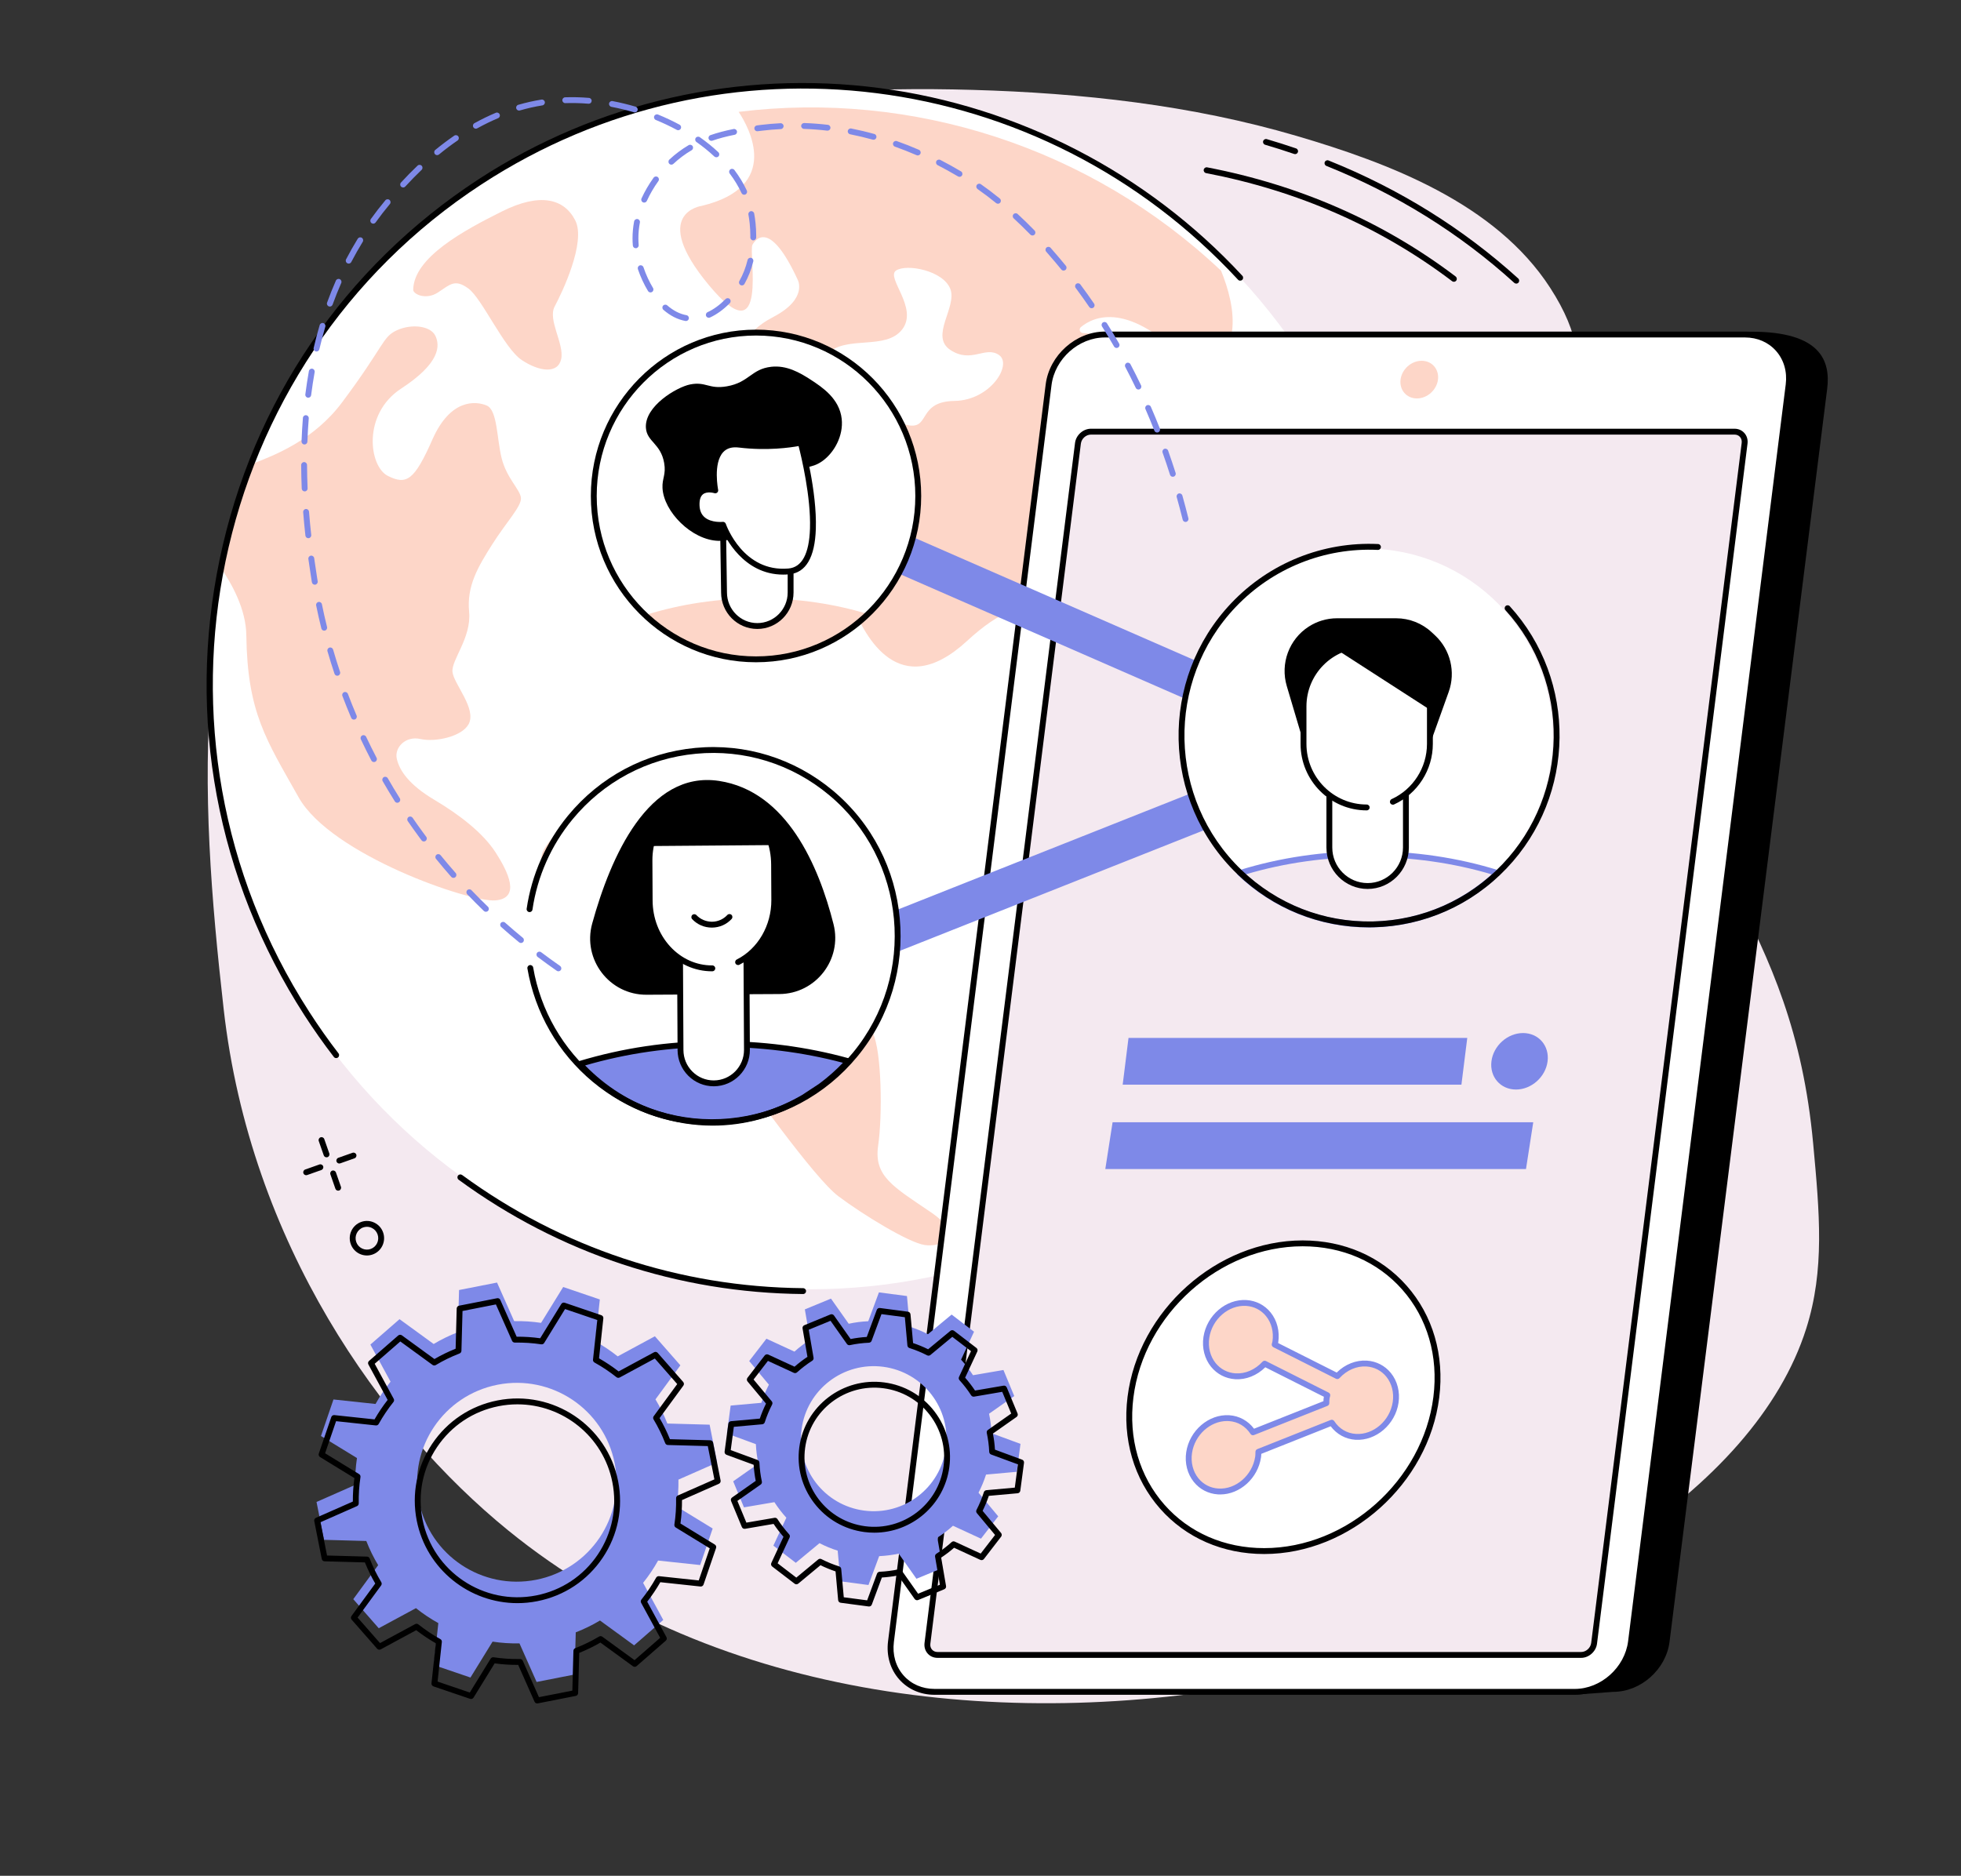
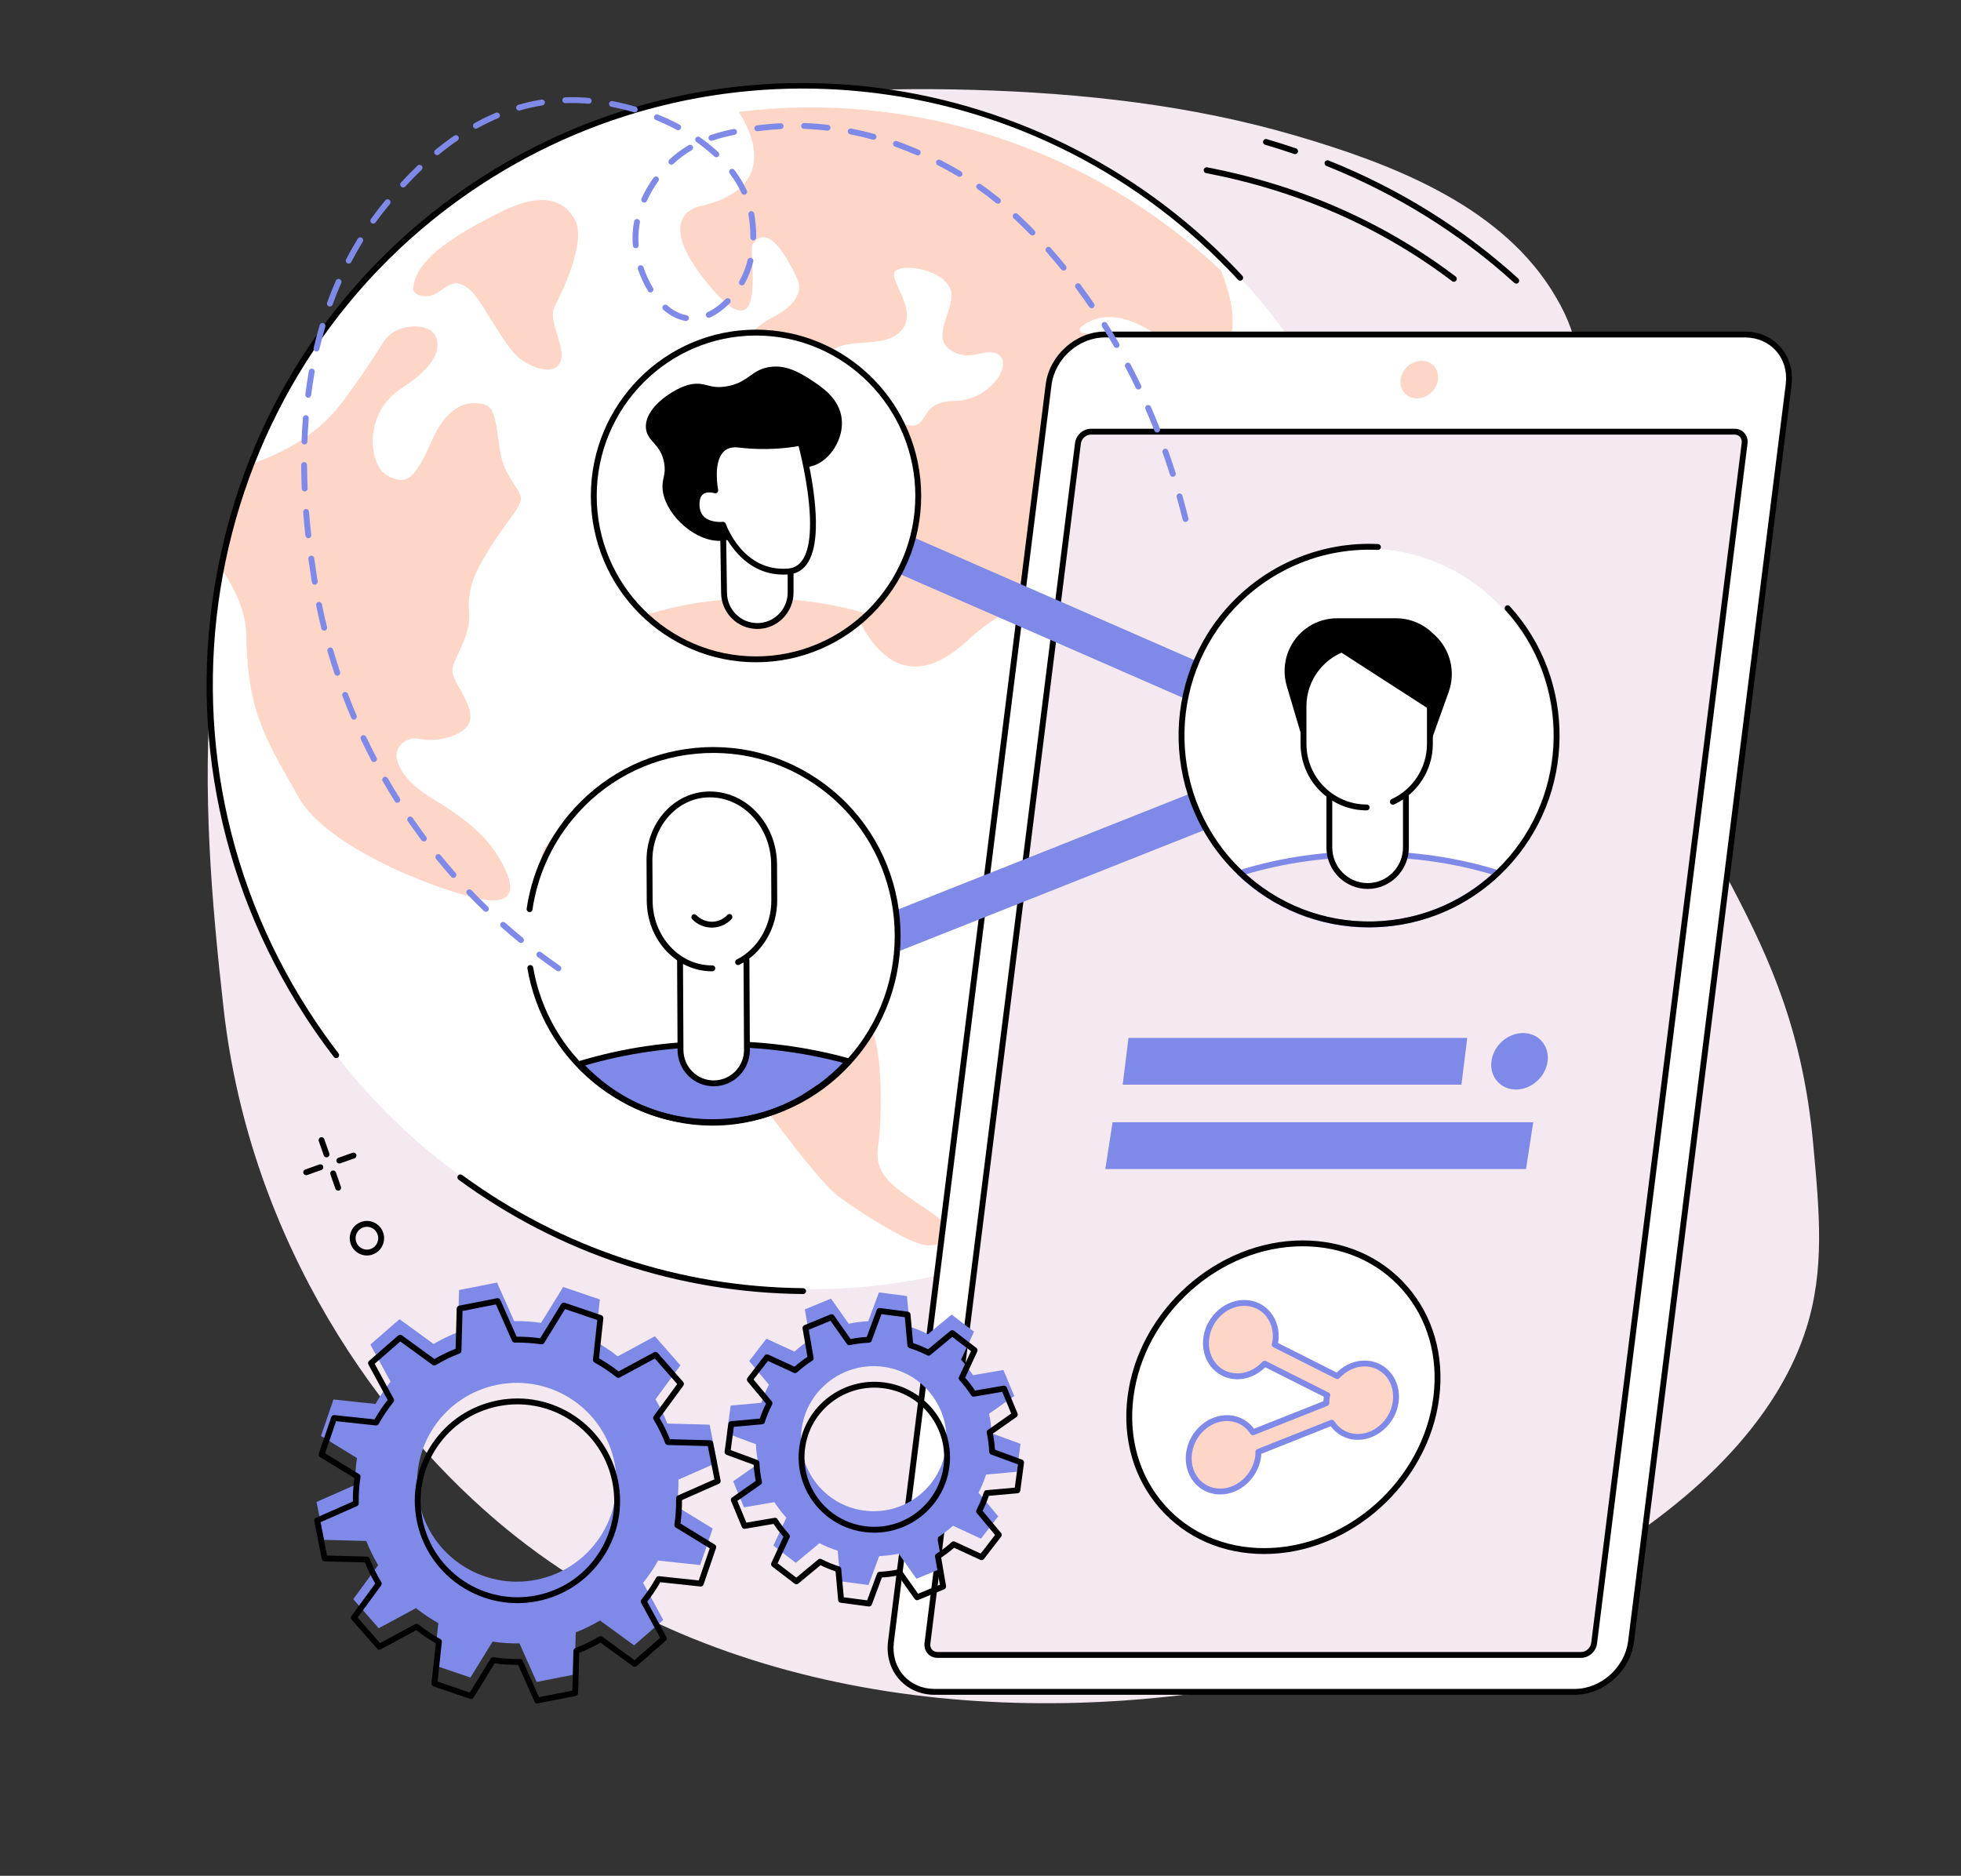
<svg xmlns="http://www.w3.org/2000/svg" width="531" zoomAndPan="magnify" viewBox="0 0 398.25 381" height="508" preserveAspectRatio="xMidYMid meet" version="1.0">
  <rect x="0" y="0" width="398.25" height="381" fill="#333333" stroke="none" />
  <defs>
    <clipPath id="d021665fcd">
-       <path d="M 188 67 L 371.57 67 L 371.57 345 L 188 345 Z M 188 67 " clip-rule="nonzero" />
-     </clipPath>
+       </clipPath>
  </defs>
  <path fill="#f4e9f0" d="M 50.043 104.164 C 46.316 115.141 43.93 126.621 42.953 138.188 C 41.07 160.504 42.914 182.777 45.426 204.984 C 50.793 252.434 77.371 289.84 103.219 310.863 C 189 380.617 346.027 335.555 366.82 269.848 C 370.594 257.926 369.535 246.43 368.227 232.281 C 364.074 187.289 342.211 173.914 327.508 126.141 C 314.125 82.664 327.316 77.77 314.805 58.441 C 303.688 41.27 282.035 33.109 263.312 27.605 C 241.98 21.336 219.691 18.887 197.527 18.258 C 176.586 17.66 155.426 18.648 135.137 23.895 C 94.172 34.477 63.633 64.09 50.043 104.164 " fill-opacity="1" fill-rule="nonzero" />
  <path fill="#ffffff" d="M 265.086 73.477 C 301.66 130.207 285.91 205.828 229.91 242.383 C 173.914 278.934 98.871 262.574 62.297 205.844 C 25.727 149.113 41.477 73.492 97.477 36.941 C 153.473 0.387 228.516 16.746 265.086 73.477 " fill-opacity="1" fill-rule="nonzero" />
  <path fill="#fdd6c8" d="M 83.914 58.848 C 83.895 59.738 86.477 61.012 88.941 59.406 C 91.402 57.797 92.367 56.578 95.137 58.613 C 97.902 60.645 102.363 70.73 105.945 73.121 C 109.527 75.512 113.332 75.98 113.973 72.906 C 114.613 69.828 111.191 64.973 112.645 62.25 C 114.098 59.531 119.09 49.18 116.82 44.754 C 114.551 40.328 109.664 39.082 101.945 42.941 C 94.227 46.797 84.043 52.262 83.914 58.848 " fill-opacity="1" fill-rule="nonzero" />
  <path fill="#fdd6c8" d="M 110.445 172.582 C 109.723 173.824 109.754 175.285 110.523 176.363 C 112.934 179.746 117.078 189.387 115.801 194.164 C 114.18 200.246 119.723 205.676 121.32 208.285 C 124.562 213.59 126.617 215.551 134.422 214 C 142.227 212.449 144.742 211.008 148.418 215.699 C 152.094 220.391 165.238 239.203 170.289 242.996 C 175.344 246.785 184.473 252.352 187.742 252.875 C 191.016 253.398 196.504 251.289 188.961 246.168 C 181.422 241.047 177.441 238.918 178.336 232.719 C 179.234 226.523 179.074 213.629 177.254 209.793 C 175.434 205.957 176.156 202.531 177.727 200.918 C 179.293 199.301 182.391 195.508 182.734 193.512 C 183.078 191.516 178.504 189.48 175.805 186.809 C 173.105 184.141 171.898 182.27 176.027 176.027 C 180.156 169.789 172.844 164.516 163.836 167.738 C 154.828 170.961 147.461 170.152 145.832 165.605 C 144.203 161.055 138.277 165.516 133.398 166.039 C 128.52 166.566 126.734 163.555 121.746 164.82 C 115 166.531 111.844 170.184 110.445 172.582 " fill-opacity="1" fill-rule="nonzero" />
  <path fill="#fdd6c8" d="M 235.73 90.188 C 232.309 88.691 229.844 84.387 230.496 75.871 C 231.008 69.18 223.25 67.887 219.898 67.645 C 219.285 67.598 219.051 66.82 219.523 66.43 C 222.102 64.289 229.172 61.023 241.402 73.73 C 257.219 90.168 254.496 82.609 255.031 79.148 C 255.566 75.688 249.285 73.973 250.199 67.363 C 250.773 63.199 249.434 58.547 247.98 54.988 C 221.406 29.887 185.258 18.363 150.012 22.719 C 152.164 25.973 158.75 37.906 142.504 41.816 C 142.504 41.816 131.746 43.238 144 57.957 C 156.254 72.676 151.941 51.219 152.816 49.711 C 153.688 48.211 156.582 45.074 161.988 56.793 C 161.988 56.793 164.172 60.66 157.047 64.379 C 149.922 68.094 150.742 72.227 151.871 73.98 C 153 75.73 156.613 79.906 155.055 85.59 C 153.5 91.277 160.086 99.113 163.223 93.02 C 166.359 86.926 164.031 75.688 168.008 71.848 C 171.98 68.008 179.902 71.242 183.238 66.887 C 186.57 62.527 179.828 56.355 181.988 54.941 C 184.148 53.531 191.516 54.949 192.984 58.656 C 194.453 62.363 188.738 68.273 193.012 71.086 C 197.281 73.902 200.109 70.188 202.883 72.109 C 205.66 74.031 201.152 81.332 193.844 81.434 C 186.539 81.535 188.777 86.918 184.773 86.422 C 180.766 85.926 177.586 81.465 174.898 85.398 C 172.211 89.332 172.023 93.809 168.68 99.105 C 165.336 104.398 163.281 109.785 165.258 112.852 C 167.234 115.918 171.082 118.074 173.324 123.457 C 175.566 128.84 182.523 142.969 196.395 130.184 C 210.266 117.395 213.543 126.766 214.109 127.645 C 214.672 128.516 221.797 140.047 224.586 141.031 C 227.367 142.016 234.496 145.453 234.324 156.145 C 234.156 166.836 246.828 182.215 249.957 177.059 C 253.086 171.906 252.121 160.398 254.918 152.352 C 257.715 144.301 253.215 120.164 246.16 116.371 C 239.105 112.57 243.781 102.672 242.32 98.023 C 240.859 93.375 239.156 91.688 235.73 90.188 " fill-opacity="1" fill-rule="nonzero" />
  <path fill="#fdd6c8" d="M 44.695 115.074 C 47.137 118.664 49.953 123.754 50.023 128.992 C 50.238 144.805 54.086 150.273 60.645 161.945 C 67.203 173.617 95.422 183.32 100.613 182.883 C 105.805 182.449 103.211 177.113 100.664 173.164 C 98.117 169.215 93.418 165.551 88.203 162.453 C 82.988 159.355 81.113 156.445 80.586 154.133 C 80.059 151.816 82.375 149.418 85.395 150.105 C 88.414 150.793 93.84 149.609 95.18 147.074 C 96.828 143.961 92.199 138.984 91.898 136.523 C 91.598 134.059 95.777 129.559 95.27 124.277 C 94.762 118.992 97.09 115.109 99.961 110.578 C 102.832 106.043 105.922 102.848 105.797 101.156 C 105.672 99.465 102.891 97.145 101.879 93.078 C 100.867 89.012 101.039 83.285 98.832 82.363 C 96.629 81.438 91.488 80.953 87.824 89.254 C 84.16 97.555 82.574 98.59 78.75 96.652 C 74.93 94.715 73.551 84.094 81.48 78.918 C 89.41 73.742 89.391 70.211 88.41 68.191 C 87.43 66.172 83.598 65.719 80.609 67.078 C 77.625 68.438 78.109 70.188 69.461 81.742 C 63.691 89.453 55.66 92.48 51.594 94.082 C 48.695 100.934 46.387 107.957 44.695 115.074 " fill-opacity="1" fill-rule="nonzero" />
  <path fill="#fdd6c8" d="M 272.238 95.102 C 270.484 95.754 273.27 99.328 271.672 101.352 C 270.074 103.375 269.891 104.961 272.844 108.422 C 275.801 111.883 278.176 117.441 277.355 120.668 C 276.535 123.902 274.531 127.168 277.363 131.938 C 280.191 136.703 278.828 143.965 277.273 147.18 C 275.723 150.402 273.363 155.367 275.918 159.336 C 277.566 161.891 279.605 165.199 281.809 167.324 C 286.762 145.227 285.641 121.734 277.875 99.598 C 275.832 97.312 273.242 94.727 272.238 95.102 " fill-opacity="1" fill-rule="nonzero" />
  <path fill="#000000" d="M 163.105 262.84 C 163.102 262.84 163.102 262.84 163.102 262.84 C 137.762 262.609 113.57 254.578 93.141 239.621 C 92.875 239.426 92.816 239.055 93.012 238.785 C 93.207 238.52 93.578 238.465 93.844 238.656 C 114.074 253.469 138.023 261.418 163.109 261.648 C 163.438 261.652 163.703 261.922 163.699 262.25 C 163.695 262.578 163.43 262.84 163.105 262.84 " fill-opacity="1" fill-rule="nonzero" />
  <path fill="#000000" d="M 68.273 214.914 C 68.094 214.914 67.918 214.836 67.801 214.684 C 65.695 211.949 63.676 209.082 61.797 206.168 C 44.023 178.598 37.914 145.762 44.59 113.703 C 51.266 81.645 69.934 54.203 97.148 36.438 C 121.227 20.723 150.18 14.137 178.672 17.891 C 206.832 21.605 232.984 35.141 252.301 56.012 C 252.527 56.25 252.512 56.629 252.27 56.852 C 252.027 57.074 251.652 57.062 251.43 56.816 C 211.414 13.602 146.805 5.449 97.801 37.438 C 42.164 73.754 26.465 149.156 62.801 205.52 C 64.66 208.41 66.66 211.246 68.746 213.957 C 68.945 214.219 68.898 214.594 68.637 214.793 C 68.527 214.875 68.398 214.914 68.273 214.914 " fill-opacity="1" fill-rule="nonzero" />
  <path fill="#000000" d="M 208.293 165.852 L 208.297 165.852 Z M 212.266 163.375 C 211.652 163.375 211.047 163.535 210.508 163.848 C 209.688 164.32 209.109 165.086 208.871 166 C 208.375 167.918 209.539 169.918 211.465 170.453 C 212.398 170.715 213.371 170.594 214.199 170.117 C 215.016 169.645 215.598 168.879 215.836 167.965 C 216.332 166.043 215.168 164.047 213.242 163.512 C 212.918 163.422 212.59 163.375 212.266 163.375 Z M 212.445 171.781 C 212.012 171.781 211.574 171.719 211.145 171.602 C 208.598 170.891 207.059 168.246 207.719 165.703 C 208.035 164.473 208.816 163.445 209.91 162.816 C 211.02 162.176 212.316 162.016 213.559 162.363 C 216.109 163.074 217.648 165.719 216.988 168.262 C 216.668 169.492 215.891 170.52 214.793 171.148 C 214.07 171.566 213.262 171.781 212.445 171.781 " fill-opacity="1" fill-rule="nonzero" />
  <path fill="#000000" d="M 222.348 174.48 C 222.055 175.609 222.742 176.781 223.875 177.098 C 224.422 177.25 224.992 177.18 225.477 176.902 C 225.953 176.625 226.293 176.176 226.434 175.641 C 226.727 174.516 226.039 173.34 224.906 173.027 C 224.359 172.871 223.789 172.941 223.305 173.223 C 222.828 173.496 222.488 173.945 222.348 174.48 Z M 224.449 178.371 C 224.152 178.371 223.848 178.328 223.555 178.246 C 221.801 177.758 220.742 175.934 221.195 174.184 C 221.414 173.332 221.953 172.625 222.711 172.191 C 223.473 171.75 224.367 171.637 225.227 171.879 C 226.98 172.367 228.039 174.188 227.586 175.941 C 227.367 176.789 226.828 177.496 226.07 177.934 C 225.57 178.223 225.016 178.371 224.449 178.371 " fill-opacity="1" fill-rule="nonzero" />
  <g clip-path="url(#d021665fcd)">
-     <path fill="#000000" d="M 327.633 343.641 L 320.984 344.129 L 197.629 343.641 C 192.027 343.641 188.059 339.086 188.766 333.465 L 220.777 78.996 C 221.484 73.375 226.598 68.82 232.203 68.82 L 355.68 67.371 C 369.852 67.371 371.777 73.375 371.07 78.996 L 339.059 333.465 C 338.352 339.086 333.234 343.641 327.633 343.641 " fill-opacity="1" fill-rule="nonzero" />
-   </g>
+     </g>
  <path fill="#ffffff" d="M 319.812 343.641 L 189.809 343.641 C 184.207 343.641 180.238 339.07 180.941 333.434 L 212.957 78.152 C 213.66 72.512 218.777 67.945 224.379 67.945 L 354.383 67.945 C 359.984 67.945 363.953 72.512 363.25 78.152 L 331.234 333.434 C 330.527 339.07 325.414 343.641 319.812 343.641 " fill-opacity="1" fill-rule="nonzero" />
  <path fill="#000000" d="M 224.379 68.543 C 219.074 68.543 214.215 72.887 213.547 78.227 L 181.535 333.508 C 181.211 336.09 181.91 338.504 183.5 340.309 C 185.059 342.074 187.297 343.047 189.809 343.047 L 319.809 343.047 C 325.113 343.047 329.973 338.699 330.645 333.359 L 362.656 78.078 C 362.98 75.496 362.281 73.082 360.688 71.277 C 359.133 69.516 356.891 68.543 354.383 68.543 Z M 319.809 344.238 L 189.809 344.238 C 186.953 344.238 184.395 343.121 182.605 341.098 C 180.785 339.035 179.984 336.285 180.352 333.359 L 212.363 78.078 C 213.105 72.16 218.496 67.348 224.379 67.348 L 354.383 67.348 C 357.238 67.348 359.793 68.465 361.582 70.488 C 363.402 72.555 364.203 75.301 363.84 78.227 L 331.828 333.508 C 331.082 339.426 325.695 344.238 319.809 344.238 " fill-opacity="1" fill-rule="nonzero" />
  <path fill="#f4e9f0" d="M 188.352 333.785 L 218.914 90.035 C 219.078 88.734 220.262 87.68 221.551 87.68 L 352.258 87.68 C 353.551 87.68 354.465 88.734 354.301 90.035 L 323.738 333.785 C 323.574 335.086 322.395 336.141 321.102 336.141 L 190.398 336.141 C 189.105 336.141 188.188 335.086 188.352 333.785 " fill-opacity="1" fill-rule="nonzero" />
  <path fill="#000000" d="M 188.352 333.785 L 188.355 333.785 Z M 221.555 88.273 C 220.551 88.273 219.637 89.098 219.508 90.109 L 188.941 333.859 C 188.883 334.324 189.004 334.754 189.285 335.07 C 189.555 335.379 189.953 335.547 190.398 335.547 L 321.102 335.547 C 322.102 335.547 323.02 334.723 323.148 333.711 L 353.711 89.961 C 353.77 89.496 353.648 89.07 353.367 88.75 C 353.098 88.445 352.703 88.273 352.258 88.273 Z M 321.102 336.738 L 190.398 336.738 C 189.605 336.738 188.891 336.426 188.391 335.855 C 187.883 335.281 187.66 334.52 187.758 333.711 L 218.324 89.961 C 218.523 88.375 219.973 87.082 221.555 87.082 L 352.258 87.082 C 353.047 87.082 353.762 87.395 354.262 87.965 C 354.77 88.539 354.996 89.301 354.895 90.109 L 324.328 333.859 C 324.133 335.445 322.684 336.738 321.102 336.738 " fill-opacity="1" fill-rule="nonzero" />
  <path fill="#fdd6c8" d="M 287.754 80.93 C 285.652 80.93 284.168 79.215 284.43 77.105 C 284.699 74.992 286.613 73.281 288.711 73.281 C 290.809 73.281 292.297 74.992 292.031 77.105 C 291.766 79.215 289.852 80.93 287.754 80.93 " fill-opacity="1" fill-rule="nonzero" />
  <path fill="#ffffff" d="M 229.582 283.797 C 227.426 301.059 239.578 315.047 256.73 315.047 C 273.883 315.047 289.535 301.059 291.695 283.797 C 293.852 266.535 281.695 252.547 264.543 252.547 C 247.391 252.547 231.738 266.535 229.582 283.797 " fill-opacity="1" fill-rule="nonzero" />
  <path fill="#000000" d="M 264.547 253.141 C 247.711 253.141 232.293 266.926 230.176 283.871 C 229.141 292.129 231.387 299.863 236.5 305.656 C 241.508 311.328 248.691 314.449 256.734 314.449 C 273.566 314.449 288.984 300.668 291.102 283.723 C 292.137 275.465 289.891 267.727 284.777 261.938 C 279.77 256.266 272.586 253.141 264.547 253.141 Z M 256.734 315.645 C 248.344 315.645 240.84 312.375 235.605 306.441 C 230.266 300.391 227.914 292.324 228.988 283.723 C 231.18 266.203 247.129 251.949 264.547 251.949 C 272.93 251.949 280.434 255.215 285.672 261.148 C 291.012 267.199 293.359 275.27 292.285 283.871 C 290.098 301.391 274.148 315.645 256.734 315.645 " fill-opacity="1" fill-rule="nonzero" />
  <path fill="#7e89e8" d="M 302.891 215.562 C 302.496 218.73 304.727 221.301 307.875 221.301 C 311.023 221.301 313.895 218.73 314.293 215.562 C 314.688 212.398 312.457 209.828 309.309 209.828 C 306.16 209.828 303.285 212.398 302.891 215.562 " fill-opacity="1" fill-rule="nonzero" />
  <path fill="#7e89e8" d="M 228 220.312 L 296.793 220.312 L 297.98 210.82 L 229.184 210.82 L 228 220.312 " fill-opacity="1" fill-rule="nonzero" />
  <path fill="#7e89e8" d="M 224.473 237.449 L 309.906 237.449 L 311.379 227.953 L 225.949 227.953 L 224.473 237.449 " fill-opacity="1" fill-rule="nonzero" />
  <path fill="#fdd6c8" d="M 250.883 279.543 C 253.133 279.688 255.289 278.66 256.836 276.984 L 269.559 283.395 C 269.52 283.582 269.449 283.762 269.422 283.953 C 269.367 284.309 269.371 284.656 269.363 285.004 L 254.457 290.926 C 253.406 289.301 251.699 288.184 249.609 288.051 C 245.75 287.805 242.105 290.941 241.492 295.047 C 240.879 299.148 243.52 302.691 247.383 302.938 C 251.246 303.188 254.887 300.051 255.5 295.945 C 255.555 295.586 255.551 295.238 255.559 294.895 L 270.465 288.973 C 271.52 290.598 273.223 291.711 275.312 291.848 C 279.172 292.094 282.816 288.957 283.434 284.852 C 284.047 280.746 281.402 277.207 277.539 276.957 C 275.293 276.812 273.133 277.84 271.59 279.516 L 258.867 273.109 C 258.906 272.922 258.973 272.742 259.004 272.547 C 259.617 268.445 256.977 264.902 253.113 264.656 C 249.25 264.41 245.605 267.547 244.992 271.652 C 244.379 275.754 247.023 279.297 250.883 279.543 " fill-opacity="1" fill-rule="nonzero" />
  <path fill="#7e89e8" d="M 249.18 288.633 C 245.77 288.633 242.629 291.469 242.082 295.133 C 241.797 297.023 242.27 298.891 243.371 300.258 C 244.375 301.5 245.812 302.242 247.422 302.344 C 250.977 302.578 254.344 299.664 254.914 295.855 C 254.953 295.578 254.957 295.301 254.961 295.004 L 254.965 294.883 C 254.969 294.645 255.117 294.43 255.34 294.34 L 270.246 288.418 C 270.508 288.312 270.812 288.41 270.965 288.648 C 271.977 290.211 273.535 291.137 275.352 291.25 C 278.91 291.484 282.273 288.57 282.844 284.762 C 283.125 282.875 282.652 281.004 281.551 279.641 C 280.551 278.398 279.109 277.656 277.504 277.555 C 275.527 277.426 273.531 278.289 272.027 279.922 C 271.848 280.117 271.555 280.168 271.32 280.047 L 258.602 273.641 C 258.355 273.516 258.227 273.246 258.285 272.98 C 258.305 272.895 258.328 272.809 258.352 272.723 C 258.375 272.637 258.402 272.551 258.418 272.461 C 258.699 270.57 258.227 268.703 257.125 267.34 C 256.121 266.094 254.684 265.352 253.078 265.25 C 249.516 265.023 246.156 267.934 245.586 271.738 C 245.301 273.629 245.773 275.496 246.875 276.863 C 247.875 278.105 249.312 278.848 250.926 278.949 C 252.898 279.074 254.895 278.215 256.398 276.582 C 256.578 276.387 256.867 276.336 257.105 276.453 L 269.828 282.859 C 270.07 282.984 270.203 283.258 270.141 283.523 C 270.121 283.609 270.102 283.695 270.074 283.777 C 270.051 283.863 270.023 283.949 270.012 284.039 C 269.969 284.316 269.965 284.594 269.961 284.887 L 269.961 285.012 C 269.957 285.254 269.805 285.469 269.582 285.559 L 254.676 291.48 C 254.418 291.586 254.113 291.488 253.961 291.25 C 252.945 289.688 251.391 288.762 249.574 288.645 C 249.441 288.637 249.312 288.633 249.18 288.633 Z M 247.809 303.547 C 247.652 303.547 247.5 303.543 247.344 303.535 C 245.402 303.41 243.66 302.512 242.445 301.004 C 241.133 299.379 240.57 297.176 240.902 294.957 C 241.562 290.555 245.484 287.191 249.648 287.457 C 251.656 287.586 253.465 288.578 254.676 290.195 L 268.773 284.598 C 268.781 284.363 268.793 284.121 268.832 283.863 C 268.84 283.809 268.848 283.758 268.863 283.711 L 256.961 277.715 C 255.25 279.398 253.047 280.277 250.848 280.141 C 248.902 280.012 247.164 279.117 245.945 277.609 C 244.633 275.984 244.07 273.781 244.402 271.562 C 245.066 267.16 248.98 263.797 253.152 264.062 C 255.098 264.188 256.836 265.082 258.051 266.59 C 259.363 268.215 259.926 270.418 259.594 272.637 C 259.586 272.691 259.574 272.742 259.566 272.793 L 271.465 278.789 C 273.176 277.102 275.379 276.227 277.582 276.363 C 279.523 276.488 281.266 277.387 282.48 278.891 C 283.789 280.516 284.352 282.723 284.02 284.941 C 283.363 289.344 279.434 292.703 275.273 292.441 C 273.266 292.312 271.461 291.32 270.246 289.699 L 256.148 295.301 C 256.145 295.535 256.129 295.777 256.09 296.031 C 255.457 300.273 251.797 303.547 247.809 303.547 " fill-opacity="1" fill-rule="nonzero" />
  <path fill="#7e89e8" d="M 108.879 320.879 C 97.91 323.035 87.262 315.918 85.098 304.977 C 82.934 294.039 90.07 283.422 101.039 281.262 C 112.008 279.105 122.656 286.227 124.82 297.168 C 126.984 308.105 119.848 318.723 108.879 320.879 Z M 145.637 297.07 L 144.113 289.375 L 135.527 289.141 C 134.855 287.422 134.051 285.781 133.117 284.234 L 138.176 277.324 L 133 271.418 L 125.445 275.5 C 124.016 274.363 122.496 273.348 120.902 272.461 L 121.816 263.941 L 114.375 261.41 L 109.883 268.695 C 108.094 268.426 106.266 268.309 104.418 268.34 L 100.941 260.508 L 93.227 262.023 L 92.992 270.586 C 91.27 271.258 89.621 272.059 88.07 272.988 L 81.141 267.945 L 75.219 273.105 L 79.312 280.637 C 78.172 282.062 77.152 283.578 76.266 285.168 L 67.723 284.254 L 65.184 291.676 L 72.496 296.152 C 72.223 297.938 72.105 299.762 72.137 301.605 L 64.281 305.074 L 65.805 312.766 L 74.391 313 C 75.062 314.719 75.867 316.359 76.801 317.91 L 71.742 324.816 L 76.918 330.723 L 84.473 326.641 C 85.898 327.781 87.422 328.793 89.016 329.68 L 88.102 338.199 L 95.543 340.734 L 100.035 333.441 C 101.824 333.715 103.652 333.832 105.5 333.801 L 108.977 341.633 L 116.695 340.117 L 116.926 331.555 C 118.648 330.883 120.297 330.082 121.848 329.152 L 128.777 334.199 L 134.699 329.039 L 130.605 321.504 C 131.746 320.082 132.766 318.562 133.652 316.973 L 142.195 317.887 L 144.734 310.465 L 137.422 305.988 C 137.695 304.203 137.812 302.379 137.781 300.535 L 145.637 297.07 " fill-opacity="1" fill-rule="nonzero" />
  <path fill="#000000" d="M 105.086 285.242 C 103.828 285.242 102.555 285.363 101.277 285.613 C 96.117 286.629 91.668 289.586 88.746 293.945 C 85.832 298.289 84.789 303.5 85.805 308.629 C 87.898 319.227 98.254 326.148 108.887 324.059 C 114.043 323.047 118.496 320.086 121.418 315.727 C 124.328 311.387 125.375 306.172 124.359 301.047 C 122.512 291.723 114.277 285.242 105.086 285.242 Z M 109 324.645 L 109.004 324.645 Z M 105.078 325.625 C 95.328 325.625 86.59 318.75 84.633 308.859 C 83.559 303.422 84.668 297.891 87.754 293.281 C 90.855 288.66 95.574 285.52 101.047 284.445 C 112.32 282.227 123.305 289.57 125.527 300.816 C 126.605 306.254 125.496 311.785 122.406 316.391 C 119.309 321.012 114.586 324.152 109.117 325.227 C 107.762 325.496 106.41 325.625 105.078 325.625 Z M 105.621 336.969 C 105.859 336.969 106.07 337.109 106.168 337.324 L 109.453 344.723 L 116.234 343.391 L 116.453 335.305 C 116.457 335.066 116.609 334.852 116.832 334.766 C 118.523 334.105 120.152 333.312 121.664 332.41 C 121.867 332.285 122.129 332.297 122.32 332.438 L 128.867 337.203 L 134.07 332.668 L 130.203 325.555 C 130.09 325.344 130.113 325.082 130.262 324.898 C 131.375 323.504 132.383 322.004 133.254 320.445 C 133.371 320.238 133.602 320.121 133.836 320.145 L 141.906 321.008 L 144.137 314.488 L 137.234 310.262 C 137.031 310.137 136.922 309.902 136.957 309.664 C 137.223 307.926 137.34 306.121 137.305 304.312 C 137.301 304.07 137.441 303.852 137.66 303.754 L 145.082 300.484 L 143.742 293.723 L 135.633 293.504 C 135.395 293.496 135.18 293.348 135.094 293.125 C 134.434 291.438 133.637 289.816 132.73 288.305 C 132.605 288.102 132.617 287.84 132.758 287.648 L 137.535 281.125 L 132.988 275.938 L 125.852 279.789 C 125.641 279.902 125.383 279.879 125.195 279.73 C 123.797 278.617 122.297 277.613 120.734 276.75 C 120.523 276.633 120.402 276.402 120.43 276.164 L 121.297 268.117 L 114.754 265.891 L 110.516 272.777 C 110.391 272.98 110.152 273.09 109.918 273.055 C 108.172 272.789 106.367 272.672 104.551 272.703 C 104.309 272.699 104.09 272.566 103.996 272.348 L 100.711 264.949 L 93.93 266.285 L 93.711 274.371 C 93.703 274.609 93.555 274.824 93.332 274.91 C 91.637 275.566 90.012 276.359 88.5 277.266 C 88.293 277.391 88.035 277.375 87.84 277.234 L 81.297 272.473 L 76.094 277.004 L 79.957 284.121 C 80.074 284.332 80.051 284.59 79.898 284.777 C 78.785 286.172 77.777 287.668 76.906 289.227 C 76.793 289.434 76.562 289.555 76.324 289.527 L 68.254 288.664 L 66.023 295.184 L 72.93 299.414 C 73.133 299.539 73.242 299.773 73.207 300.012 C 72.941 301.75 72.824 303.551 72.855 305.363 C 72.859 305.602 72.719 305.82 72.5 305.918 L 65.082 309.191 L 66.418 315.949 L 74.531 316.172 C 74.77 316.176 74.98 316.324 75.07 316.547 C 75.73 318.238 76.523 319.859 77.434 321.367 C 77.555 321.574 77.543 321.832 77.402 322.027 L 72.625 328.551 L 77.176 333.738 L 84.312 329.883 C 84.52 329.77 84.777 329.793 84.965 329.941 C 86.363 331.055 87.863 332.059 89.43 332.926 C 89.637 333.043 89.758 333.273 89.73 333.512 L 88.867 341.555 L 95.406 343.781 L 99.648 336.895 C 99.773 336.691 100.008 336.582 100.246 336.621 C 101.988 336.883 103.793 337.004 105.613 336.969 C 105.617 336.969 105.621 336.969 105.621 336.969 Z M 109.098 345.996 C 108.867 345.996 108.652 345.859 108.555 345.641 L 105.238 338.164 C 103.625 338.176 102.016 338.074 100.457 337.855 L 96.172 344.812 C 96.027 345.047 95.738 345.152 95.473 345.062 L 88.031 342.531 C 87.766 342.441 87.602 342.18 87.629 341.902 L 88.504 333.773 C 87.121 332.984 85.789 332.094 84.531 331.117 L 77.324 335.012 C 77.078 335.145 76.773 335.09 76.594 334.883 L 71.414 328.977 C 71.23 328.766 71.219 328.457 71.383 328.23 L 76.207 321.641 C 75.414 320.285 74.711 318.844 74.105 317.352 L 65.91 317.129 C 65.633 317.121 65.395 316.922 65.344 316.648 L 63.82 308.953 C 63.766 308.68 63.91 308.406 64.164 308.293 L 71.66 304.988 C 71.648 303.379 71.754 301.777 71.973 300.223 L 64.996 295.949 C 64.758 295.805 64.652 295.512 64.742 295.25 L 67.281 287.828 C 67.371 287.566 67.633 287.398 67.91 287.43 L 76.062 288.301 C 76.852 286.926 77.746 285.598 78.723 284.344 L 74.82 277.156 C 74.684 276.91 74.738 276.605 74.949 276.422 L 80.871 271.258 C 81.082 271.078 81.391 271.066 81.613 271.227 L 88.227 276.043 C 89.59 275.25 91.031 274.547 92.531 273.945 L 92.75 265.773 C 92.758 265.496 92.957 265.262 93.23 265.207 L 100.949 263.691 C 101.223 263.637 101.496 263.777 101.605 264.031 L 104.926 271.508 C 106.539 271.492 108.145 271.602 109.703 271.82 L 113.988 264.863 C 114.133 264.625 114.426 264.52 114.688 264.609 L 122.133 267.145 C 122.395 267.234 122.562 267.496 122.531 267.77 L 121.656 275.898 C 123.039 276.688 124.371 277.578 125.629 278.555 L 132.84 274.66 C 133.082 274.527 133.387 274.582 133.57 274.793 L 138.746 280.695 C 138.93 280.906 138.945 281.215 138.781 281.441 L 133.953 288.035 C 134.746 289.391 135.453 290.828 136.055 292.324 L 144.25 292.543 C 144.527 292.551 144.766 292.754 144.82 293.023 L 146.344 300.719 C 146.395 300.992 146.254 301.266 145.996 301.379 L 138.504 304.688 C 138.512 306.297 138.41 307.895 138.191 309.449 L 145.168 313.723 C 145.406 313.867 145.512 314.16 145.422 314.422 L 142.879 321.848 C 142.789 322.109 142.527 322.273 142.254 322.246 L 134.102 321.371 C 133.309 322.75 132.414 324.078 131.438 325.332 L 135.344 332.52 C 135.477 332.766 135.422 333.07 135.211 333.25 L 129.289 338.414 C 129.082 338.598 128.773 338.609 128.547 338.445 L 121.934 333.633 C 120.574 334.422 119.129 335.129 117.633 335.73 L 117.41 343.898 C 117.402 344.176 117.203 344.414 116.93 344.469 L 109.215 345.984 C 109.176 345.992 109.137 345.996 109.098 345.996 " fill-opacity="1" fill-rule="nonzero" />
  <path fill="#7e89e8" d="M 175.492 306.824 C 167.402 305.754 161.719 298.352 162.793 290.285 C 163.867 282.223 171.293 276.551 179.383 277.617 C 187.473 278.688 193.16 286.09 192.082 294.156 C 191.012 302.219 183.582 307.891 175.492 306.824 Z M 206.492 298.945 L 207.246 293.273 L 201.367 291.109 C 201.309 289.766 201.137 288.441 200.859 287.156 L 205.977 283.559 L 203.785 278.27 L 197.605 279.328 C 196.887 278.211 196.074 277.152 195.18 276.168 L 197.812 270.496 L 193.262 267.008 L 188.449 271 C 187.273 270.395 186.039 269.883 184.754 269.477 L 184.191 263.25 L 178.5 262.5 L 176.328 268.363 C 174.98 268.422 173.652 268.594 172.363 268.875 L 168.758 263.77 L 163.453 265.957 L 164.512 272.117 C 163.391 272.836 162.328 273.645 161.34 274.535 L 155.652 271.914 L 152.152 276.449 L 156.152 281.25 C 155.547 282.418 155.035 283.652 154.625 284.934 L 148.383 285.496 L 147.629 291.168 L 153.508 293.332 C 153.566 294.676 153.738 296 154.02 297.285 L 148.898 300.883 L 151.09 306.168 L 157.27 305.113 C 157.988 306.23 158.801 307.289 159.695 308.273 L 157.062 313.945 L 161.613 317.434 L 166.426 313.441 C 167.598 314.047 168.836 314.559 170.121 314.965 L 170.684 321.191 L 176.375 321.941 L 178.547 316.078 C 179.895 316.016 181.223 315.848 182.516 315.566 L 186.117 320.672 L 191.422 318.484 L 190.363 312.324 C 191.484 311.605 192.547 310.797 193.535 309.902 L 199.223 312.527 L 202.723 307.992 L 198.723 303.191 C 199.328 302.023 199.84 300.789 200.25 299.508 L 206.492 298.945 " fill-opacity="1" fill-rule="nonzero" />
  <path fill="#000000" d="M 175.691 310 C 183.445 311.023 190.586 305.57 191.617 297.844 C 192.113 294.109 191.125 290.402 188.832 287.406 C 186.527 284.402 183.191 282.473 179.426 281.977 C 171.676 280.949 164.531 286.402 163.504 294.129 C 163.008 297.863 163.996 301.57 166.289 304.562 C 168.59 307.574 171.93 309.5 175.691 310 Z M 177.566 311.312 C 176.898 311.312 176.219 311.27 175.539 311.18 C 171.457 310.641 167.84 308.551 165.34 305.289 C 162.855 302.043 161.785 298.023 162.324 293.973 C 163.438 285.598 171.18 279.684 179.582 280.793 C 183.66 281.332 187.281 283.426 189.777 286.684 C 192.262 289.93 193.336 293.949 192.797 298 C 191.77 305.695 185.152 311.312 177.566 311.312 Z M 206.613 302.711 L 206.617 302.711 Z M 171.359 324.43 L 176.105 325.055 L 178.109 319.637 C 178.191 319.414 178.402 319.262 178.641 319.25 C 179.957 319.191 181.262 319.02 182.508 318.75 C 182.742 318.703 182.984 318.793 183.121 318.992 L 186.449 323.707 L 190.875 321.883 L 189.898 316.191 C 189.859 315.957 189.961 315.719 190.164 315.59 C 191.254 314.891 192.297 314.098 193.258 313.227 C 193.434 313.066 193.688 313.027 193.906 313.129 L 199.164 315.555 L 202.082 311.773 L 198.387 307.34 C 198.234 307.156 198.203 306.895 198.316 306.684 C 198.902 305.551 199.402 304.344 199.805 303.09 C 199.879 302.863 200.078 302.703 200.32 302.68 L 206.09 302.16 L 206.719 297.434 L 201.285 295.434 C 201.059 295.352 200.906 295.141 200.895 294.902 C 200.836 293.59 200.668 292.293 200.398 291.047 C 200.348 290.812 200.441 290.57 200.637 290.434 L 205.363 287.113 L 203.539 282.703 L 197.828 283.68 C 197.594 283.723 197.355 283.617 197.227 283.418 C 196.527 282.328 195.73 281.293 194.859 280.336 C 194.699 280.156 194.66 279.898 194.758 279.684 L 197.195 274.441 L 193.398 271.535 L 188.949 275.223 C 188.766 275.375 188.508 275.402 188.297 275.293 C 187.16 274.707 185.949 274.207 184.695 273.809 C 184.465 273.738 184.305 273.535 184.281 273.293 L 183.762 267.547 L 179.016 266.918 L 177.012 272.336 C 176.926 272.559 176.719 272.715 176.477 272.727 C 175.16 272.785 173.863 272.949 172.609 273.219 C 172.375 273.27 172.137 273.18 171.996 272.98 L 168.668 268.27 L 164.242 270.09 L 165.223 275.781 C 165.262 276.02 165.156 276.258 164.957 276.383 C 163.863 277.082 162.824 277.879 161.863 278.746 C 161.684 278.906 161.43 278.945 161.215 278.844 L 155.957 276.418 L 153.039 280.199 L 156.734 284.633 C 156.887 284.816 156.914 285.078 156.805 285.289 C 156.219 286.422 155.715 287.629 155.316 288.879 C 155.242 289.109 155.039 289.27 154.801 289.293 L 149.031 289.812 L 148.402 294.539 L 153.836 296.539 C 154.059 296.621 154.215 296.832 154.227 297.07 C 154.285 298.383 154.453 299.68 154.723 300.926 C 154.773 301.16 154.68 301.402 154.48 301.539 L 149.754 304.859 L 151.578 309.27 L 157.289 308.293 C 157.527 308.25 157.762 308.355 157.891 308.555 C 158.594 309.645 159.391 310.68 160.258 311.641 C 160.422 311.816 160.461 312.07 160.359 312.289 L 157.926 317.531 L 161.719 320.438 L 166.168 316.75 C 166.352 316.598 166.609 316.57 166.82 316.68 C 167.957 317.266 169.168 317.766 170.426 318.164 C 170.652 318.238 170.816 318.438 170.84 318.68 Z M 176.496 326.305 C 176.469 326.305 176.445 326.301 176.418 326.301 L 170.727 325.547 C 170.453 325.512 170.238 325.285 170.215 325.012 L 169.688 319.176 C 168.629 318.82 167.605 318.398 166.629 317.918 L 162.113 321.66 C 161.898 321.836 161.594 321.844 161.371 321.672 L 156.82 318.184 C 156.602 318.016 156.527 317.715 156.645 317.461 L 159.113 312.145 C 158.391 311.32 157.715 310.445 157.105 309.531 L 151.312 310.523 C 151.035 310.57 150.766 310.422 150.66 310.164 L 148.469 304.875 C 148.363 304.617 148.449 304.32 148.68 304.16 L 153.477 300.789 C 153.266 299.727 153.125 298.633 153.055 297.52 L 147.543 295.492 C 147.281 295.395 147.121 295.133 147.156 294.855 L 147.914 289.184 C 147.949 288.906 148.172 288.695 148.449 288.668 L 154.305 288.141 C 154.66 287.09 155.082 286.066 155.566 285.094 L 151.816 280.598 C 151.637 280.383 151.633 280.074 151.801 279.852 L 155.301 275.312 C 155.473 275.094 155.77 275.02 156.023 275.137 L 161.359 277.598 C 162.184 276.875 163.062 276.207 163.98 275.598 L 162.988 269.824 C 162.941 269.547 163.09 269.277 163.348 269.172 L 168.652 266.984 C 168.91 266.879 169.207 266.965 169.367 267.191 L 172.746 271.977 C 173.816 271.766 174.914 271.621 176.027 271.555 L 178.062 266.059 C 178.16 265.797 178.426 265.641 178.699 265.676 L 184.391 266.426 C 184.668 266.461 184.883 266.688 184.906 266.965 L 185.434 272.797 C 186.488 273.152 187.516 273.574 188.488 274.059 L 193.008 270.316 C 193.219 270.137 193.527 270.133 193.75 270.301 L 198.297 273.789 C 198.52 273.957 198.594 274.258 198.477 274.512 L 196.004 279.828 C 196.73 280.652 197.402 281.527 198.012 282.441 L 203.809 281.449 C 204.082 281.402 204.352 281.551 204.461 281.809 L 206.648 287.098 C 206.758 287.355 206.672 287.652 206.441 287.812 L 201.645 291.184 C 201.855 292.246 201.996 293.344 202.062 294.449 L 207.578 296.48 C 207.836 296.574 207.996 296.84 207.961 297.117 L 207.207 302.789 C 207.168 303.066 206.945 303.281 206.668 303.305 L 200.816 303.832 C 200.461 304.883 200.035 305.906 199.555 306.879 L 203.305 311.375 C 203.48 311.59 203.488 311.902 203.316 312.121 L 199.82 316.66 C 199.648 316.879 199.348 316.953 199.094 316.836 L 193.762 314.375 C 192.934 315.098 192.055 315.77 191.137 316.375 L 192.129 322.152 C 192.18 322.426 192.027 322.695 191.77 322.801 L 186.469 324.988 C 186.211 325.094 185.914 325.008 185.754 324.781 L 182.375 319.996 C 181.305 320.211 180.203 320.352 179.094 320.418 L 177.055 325.914 C 176.969 326.148 176.742 326.305 176.496 326.305 " fill-opacity="1" fill-rule="nonzero" />
  <path fill="#7e89e8" d="M 274.992 156.566 C 274.461 156.566 273.922 156.461 273.402 156.234 L 159.988 106.652 C 157.977 105.773 157.059 103.43 157.938 101.422 C 158.816 99.41 161.156 98.492 163.168 99.371 L 276.586 148.957 C 278.598 149.836 279.516 152.176 278.637 154.188 C 277.984 155.676 276.523 156.566 274.992 156.566 " fill-opacity="1" fill-rule="nonzero" />
  <path fill="#7e89e8" d="M 160.766 201.551 C 159.184 201.551 157.691 200.598 157.07 199.039 C 156.262 197 157.262 194.691 159.301 193.883 L 274.34 148.242 C 276.379 147.434 278.688 148.434 279.496 150.469 C 280.305 152.508 279.309 154.82 277.27 155.629 L 162.23 201.27 C 161.75 201.457 161.254 201.551 160.766 201.551 " fill-opacity="1" fill-rule="nonzero" />
  <path fill="#ffffff" d="M 186.484 100.734 C 186.484 82.41 171.734 67.555 153.535 67.555 C 135.34 67.555 120.59 82.41 120.59 100.734 C 120.59 119.062 135.34 133.918 153.535 133.918 C 171.734 133.918 186.484 119.062 186.484 100.734 " fill-opacity="1" fill-rule="nonzero" />
  <path fill="#fdd6c8" d="M 176.73 124.863 C 170.797 130.496 162.801 133.961 153.996 133.961 C 145.191 133.961 137.195 130.496 131.262 124.863 C 138.129 122.723 145.844 121.52 153.996 121.52 C 162.152 121.52 169.863 122.723 176.73 124.863 " fill-opacity="1" fill-rule="nonzero" />
  <path fill="#ffffff" d="M 148.648 85.621 C 148.656 85.617 148.668 85.613 148.668 85.613 L 164.793 96.012 L 164.793 102.051 C 164.793 105.621 163.137 108.797 160.559 110.852 L 160.559 120.355 C 160.559 124.113 157.531 127.156 153.801 127.156 C 150.066 127.156 147.039 124.113 147.039 120.355 L 147.039 111.109 C 144.27 109.066 142.473 105.773 142.473 102.051 L 142.473 95.438 C 142.473 91.105 145 87.363 148.648 85.621 " fill-opacity="1" fill-rule="nonzero" />
  <path fill="#000000" d="M 153.801 127.75 C 149.742 127.75 146.445 124.43 146.445 120.352 L 146.238 106.598 L 147.43 106.582 L 147.637 120.344 C 147.637 123.773 150.402 126.559 153.801 126.559 C 157.199 126.559 159.965 123.773 159.965 120.352 L 159.965 111.047 L 161.156 111.047 L 161.156 120.352 C 161.156 124.43 157.855 127.75 153.801 127.75 " fill-opacity="1" fill-rule="nonzero" />
  <path fill="#000000" d="M 161.012 101.359 C 162 102 161.82 104.328 161.809 104.332 C 161.789 104.332 159.691 98.875 161.891 96.09 C 163.164 94.477 164.668 95.301 166.969 93.684 C 169.414 91.965 171.312 88.516 170.938 85.086 C 170.488 80.941 166.918 78.613 164.668 77.141 C 162.43 75.68 159.75 74.148 156.625 74.5 C 152.555 74.957 152.141 77.684 147.613 78.469 C 143.93 79.109 143.379 77.445 140.141 78.09 C 137.441 78.629 130.848 82.512 131.176 86.93 C 131.383 89.734 134.18 90.066 134.879 94.023 C 135.301 96.395 134.449 97.148 134.543 99.102 C 134.77 103.945 140.5 109.715 145.902 109.852 C 153.234 110.043 158.672 99.836 161.012 101.359 " fill-opacity="1" fill-rule="nonzero" />
  <path fill="#ffffff" d="M 146.836 106.594 C 146.836 106.594 141.68 107.176 141.473 102.742 C 141.266 98.305 145.258 99.602 145.258 99.602 C 145.258 99.602 143.207 89.473 150.148 90.312 C 157.086 91.152 162.621 89.91 162.621 89.91 C 162.621 89.91 165.336 99.77 165.09 107.387 C 164.941 111.977 163.715 115.758 160.164 116.066 C 150.441 116.914 146.836 106.594 146.836 106.594 " fill-opacity="1" fill-rule="nonzero" />
  <path fill="#000000" d="M 146.836 105.996 C 147.086 105.996 147.312 106.152 147.398 106.395 C 147.539 106.797 150.98 116.27 160.113 115.473 C 162.855 115.234 164.328 112.508 164.496 107.363 C 164.703 100.926 162.734 92.75 162.184 90.602 C 160.594 90.895 155.84 91.605 150.074 90.906 C 148.66 90.73 147.609 91.039 146.867 91.84 C 144.781 94.098 145.832 99.43 145.844 99.484 C 145.887 99.691 145.812 99.906 145.656 100.047 C 145.496 100.188 145.277 100.234 145.074 100.168 C 145.062 100.164 143.641 99.723 142.785 100.379 C 142.254 100.789 142.016 101.57 142.066 102.711 C 142.113 103.73 142.461 104.523 143.102 105.066 C 144.465 106.234 146.746 106 146.77 106 C 146.789 105.996 146.812 105.996 146.836 105.996 Z M 159.051 116.711 C 150.953 116.715 147.238 109.105 146.441 107.211 C 145.578 107.23 143.68 107.129 142.332 105.98 C 141.43 105.211 140.941 104.129 140.879 102.766 C 140.805 101.211 141.207 100.086 142.066 99.43 C 142.852 98.832 143.832 98.785 144.535 98.855 C 144.305 97.105 144.047 93.141 145.992 91.035 C 146.996 89.945 148.418 89.504 150.219 89.723 C 156.977 90.539 162.434 89.34 162.488 89.328 C 162.801 89.258 163.109 89.445 163.191 89.75 C 163.305 90.156 165.934 99.785 165.684 107.402 C 165.5 113.246 163.656 116.359 160.215 116.66 C 159.816 116.695 159.426 116.711 159.051 116.711 " fill-opacity="1" fill-rule="nonzero" />
  <path fill="#000000" d="M 153.535 68.152 C 135.699 68.152 121.184 82.77 121.184 100.734 C 121.184 118.703 135.699 133.324 153.535 133.324 C 171.375 133.324 185.887 118.703 185.887 100.734 C 185.887 82.77 171.375 68.152 153.535 68.152 Z M 153.535 134.516 C 135.039 134.516 119.992 119.359 119.992 100.734 C 119.992 82.109 135.039 66.957 153.535 66.957 C 172.035 66.957 187.078 82.109 187.078 100.734 C 187.078 119.359 172.035 134.516 153.535 134.516 " fill-opacity="1" fill-rule="nonzero" />
  <path fill="#ffffff" d="M 130.23 155.125 C 119.391 159.871 113.539 165.047 108.332 178.914 C 101.668 196.684 112.938 220.316 132.812 226.711 C 143.352 230.102 154.277 228.594 163.164 223.449 L 166.383 221.34 C 166.559 221.227 166.727 221.109 166.891 220.984 C 173.008 216.406 177.812 209.938 180.312 202.078 C 185.809 184.785 178.355 166.445 163.391 157.664 C 163.391 157.664 146.789 147.871 130.23 155.125 " fill-opacity="1" fill-rule="nonzero" />
  <path fill="#7e89e8" d="M 145.195 212.047 C 154.836 211.996 164 213.254 172.289 215.551 C 170.645 217.375 168.836 219.02 166.891 220.473 C 166.727 220.598 166.559 220.715 166.383 220.828 L 163.164 222.941 C 154.277 228.086 143.859 229.594 133.32 226.203 C 127.223 224.238 121.938 220.648 117.73 216.109 C 126.234 213.555 135.199 212.102 145.195 212.047 " fill-opacity="1" fill-rule="nonzero" />
  <path fill="#000000" d="M 118.832 216.406 C 123.023 220.707 128.078 223.891 133.504 225.637 C 143.516 228.855 153.672 227.746 162.867 222.426 L 166.055 220.332 C 166.219 220.227 166.379 220.113 166.535 219.996 C 168.191 218.758 169.75 217.371 171.184 215.871 C 162.945 213.68 154.207 212.598 145.199 212.645 C 136.039 212.691 127.402 213.922 118.832 216.406 Z M 144.734 228.633 C 140.887 228.633 137.004 228.012 133.137 226.77 C 127.227 224.867 121.75 221.32 117.293 216.516 C 117.152 216.363 117.102 216.152 117.152 215.953 C 117.207 215.754 117.363 215.598 117.559 215.539 C 126.547 212.84 135.586 211.5 145.195 211.453 C 154.656 211.402 163.828 212.586 172.449 214.98 C 172.648 215.035 172.805 215.188 172.863 215.387 C 172.922 215.586 172.871 215.801 172.734 215.953 C 171.07 217.789 169.227 219.473 167.25 220.953 C 167.074 221.082 166.895 221.207 166.711 221.328 L 163.492 223.441 C 157.527 226.891 151.184 228.633 144.734 228.633 " fill-opacity="1" fill-rule="nonzero" />
-   <path fill="#000000" d="M 120.266 187.586 C 123.98 174.113 131.645 156.445 146.02 158.617 C 159.809 160.703 166.297 175.926 169.277 187.719 C 171.09 194.898 165.652 201.867 158.289 201.906 L 131.301 202.047 C 123.773 202.09 118.254 194.887 120.266 187.586 " fill-opacity="1" fill-rule="nonzero" />
  <path fill="#ffffff" d="M 132.16 171.938 C 132.168 171.906 132.18 171.844 132.18 171.844 L 156.684 171.652 C 156.684 171.652 156.695 171.695 156.699 171.711 C 157.023 172.941 157.199 174.238 157.207 175.578 L 157.242 182.797 C 157.27 187.629 155.02 191.891 151.594 194.379 L 151.691 213.223 C 151.711 216.969 148.707 220.027 144.98 220.047 C 141.258 220.066 138.223 217.043 138.203 213.293 L 138.105 194.727 C 134.434 192.324 131.965 187.945 131.941 182.93 L 131.898 174.785 C 131.891 173.809 131.984 172.855 132.16 171.938 " fill-opacity="1" fill-rule="nonzero" />
  <path fill="#000000" d="M 144.945 220.641 C 143 220.641 141.168 219.883 139.781 218.504 C 138.391 217.117 137.617 215.27 137.605 213.297 L 137.508 194.941 C 137.508 194.613 137.773 194.344 138.102 194.344 C 138.105 194.344 138.105 194.344 138.105 194.344 C 138.434 194.344 138.699 194.609 138.703 194.934 L 138.797 213.289 C 138.805 214.945 139.453 216.496 140.621 217.66 C 141.781 218.816 143.316 219.449 144.945 219.449 C 144.957 219.449 144.969 219.449 144.98 219.449 C 148.371 219.434 151.113 216.641 151.098 213.227 L 151 194.941 C 151 194.613 151.266 194.344 151.594 194.344 C 151.598 194.344 151.598 194.344 151.598 194.344 C 151.926 194.344 152.191 194.609 152.195 194.934 L 152.289 213.219 C 152.309 217.289 149.035 220.621 144.984 220.641 C 144.973 220.641 144.961 220.641 144.945 220.641 " fill-opacity="1" fill-rule="nonzero" />
  <path fill="#000000" d="M 144.562 188.41 C 143.035 188.41 141.617 187.801 140.566 186.691 C 140.34 186.449 140.352 186.074 140.59 185.848 C 140.828 185.621 141.203 185.633 141.43 185.871 C 142.262 186.746 143.383 187.203 144.582 187.219 C 145.785 187.211 146.895 186.723 147.711 185.848 C 147.934 185.609 148.309 185.594 148.551 185.816 C 148.793 186.043 148.805 186.418 148.582 186.66 C 147.539 187.781 146.121 188.402 144.59 188.41 C 144.578 188.41 144.57 188.41 144.562 188.41 " fill-opacity="1" fill-rule="nonzero" />
  <path fill="#000000" d="M 144.602 197.285 C 141.078 197.285 137.762 195.797 135.258 193.09 C 132.754 190.383 131.363 186.773 131.344 182.934 L 131.301 174.789 C 131.262 167.094 136.98 160.801 144.055 160.766 C 147.723 160.73 151.164 162.281 153.762 165.09 C 156.344 167.887 157.781 171.609 157.801 175.574 L 157.84 182.793 C 157.867 188.422 154.855 193.59 150.164 195.953 C 149.867 196.105 149.512 195.984 149.363 195.691 C 149.215 195.398 149.332 195.039 149.625 194.891 C 153.918 192.727 156.676 187.98 156.648 182.801 L 156.609 175.582 C 156.59 171.914 155.27 168.477 152.887 165.898 C 150.516 163.34 147.391 161.926 144.059 161.957 C 137.645 161.988 132.457 167.742 132.492 174.785 L 132.535 182.926 C 132.555 186.469 133.832 189.793 136.133 192.281 C 138.41 194.738 141.414 196.09 144.602 196.09 C 144.621 196.09 144.645 196.09 144.664 196.09 C 144.992 196.09 145.258 196.355 145.258 196.684 C 145.262 197.016 144.996 197.281 144.668 197.285 C 144.645 197.285 144.621 197.285 144.602 197.285 " fill-opacity="1" fill-rule="nonzero" />
  <path fill="#000000" d="M 144.602 228.527 C 135.75 228.527 127.254 225.461 120.355 219.719 C 113.352 213.887 108.648 205.719 107.109 196.715 C 107.051 196.391 107.27 196.082 107.594 196.027 C 107.918 195.973 108.227 196.191 108.281 196.516 C 109.773 205.238 114.332 213.152 121.117 218.805 C 128.707 225.121 138.293 228.094 148.113 227.172 C 157.969 226.242 166.875 221.508 173.199 213.836 C 186.223 198.027 184.047 174.531 168.348 161.465 C 160.758 155.145 151.168 152.172 141.352 153.098 C 131.496 154.023 122.586 158.758 116.266 166.43 C 111.93 171.695 109.121 178.031 108.137 184.75 C 108.09 185.078 107.789 185.305 107.461 185.254 C 107.137 185.207 106.91 184.906 106.957 184.578 C 107.973 177.641 110.875 171.105 115.348 165.672 C 121.871 157.754 131.066 152.867 141.242 151.91 C 151.379 150.957 161.273 154.027 169.109 160.547 C 185.309 174.035 187.555 198.281 174.117 214.594 C 167.594 222.512 158.398 227.402 148.223 228.355 C 147.012 228.469 145.805 228.527 144.602 228.527 " fill-opacity="1" fill-rule="nonzero" />
  <path fill="#ffffff" d="M 315.332 149.582 C 315.332 128.508 298.371 111.422 277.441 111.422 C 256.516 111.422 239.551 128.508 239.551 149.582 C 239.551 170.656 256.516 187.742 277.441 187.742 C 298.371 187.742 315.332 170.656 315.332 149.582 " fill-opacity="1" fill-rule="nonzero" />
  <path fill="#f4e9f0" d="M 304.117 177.328 C 297.293 183.809 288.098 187.789 277.973 187.789 C 267.848 187.789 258.652 183.809 251.828 177.328 C 259.723 174.867 268.594 173.484 277.973 173.484 C 287.352 173.484 296.223 174.867 304.117 177.328 " fill-opacity="1" fill-rule="nonzero" />
  <path fill="#7e89e8" d="M 252.996 177.598 C 259.883 183.793 268.711 187.195 277.973 187.195 C 287.234 187.195 296.059 183.793 302.949 177.598 C 295.102 175.262 286.707 174.078 277.973 174.078 C 269.238 174.078 260.84 175.262 252.996 177.598 Z M 277.973 188.383 C 268.062 188.383 258.633 184.613 251.418 177.762 C 251.266 177.613 251.199 177.398 251.246 177.195 C 251.293 176.988 251.445 176.82 251.652 176.758 C 259.895 174.191 268.75 172.887 277.973 172.887 C 287.195 172.887 296.051 174.191 304.293 176.758 C 304.496 176.82 304.648 176.988 304.695 177.195 C 304.746 177.398 304.68 177.613 304.527 177.762 C 297.312 184.613 287.883 188.383 277.973 188.383 " fill-opacity="1" fill-rule="nonzero" />
  <path fill="#000000" d="M 265.762 127.289 C 267.477 126.176 269.477 125.582 271.52 125.582 L 283.547 125.582 C 286.23 125.582 288.816 126.605 290.781 128.445 L 291.441 129.059 C 294.566 131.98 295.656 136.496 294.211 140.531 L 290.258 151.574 L 264.906 151.414 L 261.324 139.348 C 259.973 134.785 261.777 129.867 265.762 127.289 " fill-opacity="1" fill-rule="nonzero" />
  <path fill="#ffffff" d="M 271.82 132.199 C 271.832 132.195 271.848 132.188 271.848 132.188 L 290.391 144.152 L 290.391 151.094 C 290.391 155.199 288.48 158.852 285.516 161.215 L 285.516 172.145 C 285.516 176.465 282.035 179.965 277.742 179.965 C 273.449 179.965 269.969 176.465 269.969 172.145 L 269.969 161.512 C 266.789 159.16 264.723 155.371 264.723 151.094 L 264.723 143.488 C 264.723 138.504 267.625 134.203 271.82 132.199 " fill-opacity="1" fill-rule="nonzero" />
  <path fill="#000000" d="M 277.746 180.559 C 273.129 180.559 269.379 176.781 269.379 172.141 L 269.379 161.777 L 270.566 161.777 L 270.566 172.141 C 270.566 176.125 273.789 179.367 277.746 179.367 C 281.707 179.367 284.926 176.125 284.926 172.141 L 284.926 161.441 L 286.117 161.441 L 286.117 172.141 C 286.117 176.781 282.359 180.559 277.746 180.559 " fill-opacity="1" fill-rule="nonzero" />
  <path fill="#000000" d="M 277.559 164.602 C 270.152 164.602 264.125 158.543 264.125 151.094 L 264.125 143.484 C 264.125 136.273 269.957 130.406 277.129 130.406 L 290.391 130.406 C 290.723 130.406 290.988 130.672 290.988 131.004 L 290.988 151.094 C 290.988 156.375 287.898 161.207 283.117 163.395 C 282.82 163.531 282.465 163.402 282.328 163.102 C 282.191 162.805 282.324 162.449 282.621 162.312 C 286.98 160.316 289.797 155.91 289.797 151.094 L 289.797 131.598 L 277.129 131.598 C 270.617 131.598 265.32 136.93 265.32 143.484 L 265.32 151.094 C 265.32 157.887 270.809 163.41 277.559 163.41 C 277.887 163.41 278.156 163.68 278.156 164.008 C 278.156 164.336 277.887 164.602 277.559 164.602 " fill-opacity="1" fill-rule="nonzero" />
  <path fill="#000000" d="M 278.02 188.355 C 267.996 188.355 258.523 184.527 251.262 177.531 C 235.852 162.676 235.324 137.973 250.09 122.469 C 257.832 114.336 268.68 109.977 279.871 110.504 C 280.199 110.52 280.457 110.801 280.438 111.129 C 280.422 111.457 280.145 111.711 279.812 111.695 C 268.977 111.18 258.453 115.41 250.953 123.289 C 236.641 138.324 237.148 162.27 252.09 176.672 C 259.324 183.648 268.824 187.367 278.84 187.156 C 288.859 186.938 298.195 182.812 305.133 175.527 C 318.766 161.207 319.031 138.543 305.73 123.934 C 305.512 123.691 305.527 123.312 305.773 123.094 C 306.016 122.871 306.391 122.887 306.613 123.133 C 320.328 138.199 320.059 161.578 305.992 176.348 C 298.84 183.863 289.207 188.125 278.867 188.348 C 278.582 188.352 278.301 188.355 278.02 188.355 " fill-opacity="1" fill-rule="nonzero" />
  <path fill="#000000" d="M 307.93 57.605 C 307.785 57.605 307.645 57.555 307.527 57.453 C 296.469 47.41 283.629 39.422 269.367 33.699 C 269.062 33.578 268.914 33.23 269.035 32.926 C 269.156 32.621 269.504 32.473 269.809 32.594 C 284.203 38.367 297.164 46.434 308.328 56.566 C 308.574 56.789 308.59 57.168 308.371 57.41 C 308.254 57.539 308.094 57.605 307.93 57.605 " fill-opacity="1" fill-rule="nonzero" />
  <path fill="#000000" d="M 263.02 31.305 C 262.953 31.305 262.891 31.297 262.824 31.273 C 260.891 30.609 258.906 29.98 256.93 29.402 C 256.613 29.309 256.434 28.98 256.527 28.664 C 256.617 28.352 256.949 28.168 257.266 28.258 C 259.258 28.844 261.262 29.477 263.211 30.145 C 263.523 30.254 263.688 30.594 263.582 30.902 C 263.496 31.148 263.266 31.305 263.02 31.305 " fill-opacity="1" fill-rule="nonzero" />
  <path fill="#000000" d="M 295.262 57.234 C 295.137 57.234 295.012 57.195 294.902 57.113 C 280.41 46.133 263.598 38.746 244.934 35.16 C 244.609 35.098 244.398 34.789 244.461 34.465 C 244.52 34.141 244.836 33.93 245.156 33.992 C 264.004 37.613 280.98 45.074 295.625 56.164 C 295.883 56.363 295.938 56.734 295.738 56.996 C 295.621 57.152 295.441 57.234 295.262 57.234 " fill-opacity="1" fill-rule="nonzero" />
  <path fill="#000000" d="M 66.312 235.07 C 66.066 235.07 65.836 234.918 65.75 234.672 L 64.734 231.766 C 64.629 231.457 64.789 231.117 65.102 231.008 C 65.414 230.898 65.754 231.062 65.859 231.375 L 66.875 234.281 C 66.984 234.594 66.82 234.934 66.508 235.039 C 66.445 235.062 66.379 235.07 66.312 235.07 " fill-opacity="1" fill-rule="nonzero" />
  <path fill="#000000" d="M 68.676 241.844 C 68.43 241.844 68.199 241.691 68.113 241.445 L 67.098 238.535 C 66.988 238.227 67.152 237.887 67.465 237.777 C 67.773 237.672 68.113 237.836 68.223 238.145 L 69.238 241.051 C 69.348 241.363 69.184 241.703 68.871 241.812 C 68.805 241.832 68.738 241.844 68.676 241.844 " fill-opacity="1" fill-rule="nonzero" />
  <path fill="#000000" d="M 62.18 238.703 C 61.934 238.703 61.703 238.551 61.617 238.309 C 61.508 237.996 61.668 237.656 61.98 237.547 L 64.867 236.523 C 65.18 236.414 65.52 236.578 65.629 236.891 C 65.738 237.199 65.574 237.539 65.266 237.648 L 62.375 238.672 C 62.312 238.691 62.242 238.703 62.18 238.703 " fill-opacity="1" fill-rule="nonzero" />
  <path fill="#000000" d="M 68.906 236.328 C 68.66 236.328 68.43 236.176 68.344 235.93 C 68.234 235.621 68.398 235.281 68.707 235.168 L 71.598 234.148 C 71.906 234.039 72.246 234.199 72.355 234.512 C 72.465 234.824 72.305 235.16 71.992 235.273 L 69.105 236.293 C 69.039 236.316 68.973 236.328 68.906 236.328 " fill-opacity="1" fill-rule="nonzero" />
  <path fill="#000000" d="M 74.516 249.18 C 74.262 249.18 74.004 249.227 73.754 249.312 C 72.559 249.738 71.926 251.062 72.348 252.27 C 72.551 252.855 72.973 253.324 73.527 253.59 C 74.078 253.855 74.699 253.891 75.277 253.688 C 76.473 253.262 77.105 251.938 76.684 250.73 C 76.48 250.145 76.062 249.676 75.504 249.406 C 75.191 249.258 74.855 249.18 74.516 249.18 Z M 74.516 255.008 C 74 255.008 73.488 254.895 73.012 254.668 C 72.168 254.262 71.531 253.547 71.223 252.66 C 70.586 250.836 71.543 248.828 73.359 248.191 C 74.234 247.879 75.184 247.93 76.02 248.336 C 76.863 248.738 77.5 249.449 77.809 250.34 C 78.445 252.164 77.488 254.168 75.672 254.809 C 75.293 254.941 74.902 255.008 74.516 255.008 " fill-opacity="1" fill-rule="nonzero" />
  <path fill="#7e89e8" d="M 119.562 21.07 C 119.547 21.07 119.531 21.07 119.512 21.066 C 117.926 20.938 116.352 20.898 114.82 20.949 C 114.496 20.965 114.215 20.703 114.203 20.375 C 114.191 20.047 114.449 19.77 114.777 19.762 C 116.359 19.707 117.977 19.746 119.609 19.883 C 119.938 19.906 120.184 20.195 120.156 20.523 C 120.129 20.836 119.871 21.07 119.562 21.07 Z M 105.414 22.457 C 105.156 22.457 104.918 22.289 104.844 22.027 C 104.75 21.715 104.934 21.383 105.246 21.289 C 106.801 20.84 108.391 20.48 109.965 20.227 C 110.289 20.176 110.594 20.395 110.648 20.723 C 110.699 21.047 110.48 21.352 110.156 21.406 C 108.625 21.652 107.086 21.996 105.582 22.434 C 105.523 22.453 105.469 22.457 105.414 22.457 Z M 128.914 22.836 C 128.859 22.836 128.805 22.824 128.746 22.809 C 127.242 22.367 125.703 21.992 124.172 21.703 C 123.848 21.641 123.637 21.328 123.695 21.008 C 123.758 20.684 124.066 20.469 124.395 20.531 C 125.961 20.828 127.539 21.211 129.082 21.668 C 129.398 21.762 129.578 22.094 129.484 22.41 C 129.41 22.668 129.172 22.836 128.914 22.836 Z M 96.641 26.137 C 96.43 26.137 96.227 26.027 96.121 25.828 C 95.961 25.543 96.062 25.18 96.352 25.02 C 97.777 24.23 99.238 23.52 100.695 22.906 C 100.996 22.777 101.348 22.922 101.473 23.227 C 101.602 23.527 101.461 23.879 101.156 24.004 C 99.742 24.602 98.316 25.293 96.93 26.062 C 96.836 26.113 96.738 26.137 96.641 26.137 Z M 137.727 26.449 C 137.629 26.449 137.531 26.426 137.441 26.375 C 136.086 25.645 134.656 24.969 133.191 24.367 C 132.883 24.246 132.738 23.895 132.863 23.594 C 132.988 23.289 133.336 23.141 133.641 23.266 C 135.145 23.883 136.617 24.574 138.008 25.324 C 138.297 25.48 138.406 25.844 138.25 26.133 C 138.141 26.332 137.938 26.449 137.727 26.449 Z M 168.059 26.539 C 168.035 26.539 168.012 26.539 167.988 26.535 C 166.422 26.352 164.84 26.23 163.285 26.18 C 162.953 26.168 162.699 25.891 162.707 25.562 C 162.719 25.234 163 24.984 163.324 24.988 C 164.914 25.043 166.527 25.164 168.125 25.352 C 168.453 25.391 168.688 25.688 168.648 26.016 C 168.613 26.316 168.355 26.539 168.059 26.539 Z M 153.793 26.66 C 153.496 26.66 153.242 26.441 153.203 26.141 C 153.16 25.812 153.395 25.516 153.719 25.473 L 154.523 25.371 C 155.84 25.211 157.18 25.094 158.508 25.027 C 158.84 25.008 159.117 25.262 159.133 25.59 C 159.152 25.922 158.898 26.203 158.57 26.219 C 157.27 26.281 155.957 26.398 154.668 26.555 L 153.867 26.652 C 153.844 26.66 153.82 26.66 153.793 26.66 Z M 177.402 28.383 C 177.348 28.383 177.297 28.379 177.242 28.363 C 175.719 27.941 174.172 27.574 172.648 27.273 C 172.324 27.207 172.113 26.895 172.18 26.57 C 172.242 26.25 172.555 26.039 172.879 26.102 C 174.434 26.41 176.008 26.781 177.559 27.215 C 177.879 27.301 178.062 27.629 177.973 27.949 C 177.902 28.211 177.66 28.383 177.402 28.383 Z M 144.48 28.605 C 144.234 28.605 144.004 28.453 143.918 28.207 C 143.809 27.898 143.973 27.559 144.285 27.449 C 145.711 26.953 147.242 26.547 148.969 26.207 C 149.293 26.141 149.605 26.352 149.668 26.676 C 149.73 27 149.52 27.312 149.199 27.375 C 147.527 27.707 146.047 28.098 144.676 28.574 C 144.613 28.598 144.547 28.605 144.48 28.605 Z M 88.777 31.512 C 88.605 31.512 88.434 31.434 88.316 31.293 C 88.105 31.039 88.145 30.66 88.398 30.453 C 89.66 29.418 90.957 28.445 92.25 27.555 C 92.523 27.371 92.895 27.438 93.078 27.711 C 93.266 27.984 93.195 28.352 92.926 28.539 C 91.656 29.406 90.391 30.359 89.156 31.375 C 89.043 31.465 88.91 31.512 88.777 31.512 Z M 186.379 31.57 C 186.301 31.57 186.223 31.555 186.145 31.52 C 184.691 30.891 183.215 30.305 181.746 29.785 C 181.434 29.676 181.273 29.336 181.383 29.023 C 181.496 28.715 181.836 28.551 182.145 28.664 C 183.637 29.195 185.145 29.785 186.617 30.426 C 186.918 30.559 187.059 30.906 186.93 31.211 C 186.828 31.434 186.609 31.57 186.379 31.57 Z M 145.48 31.949 C 145.332 31.949 145.188 31.895 145.07 31.789 C 143.973 30.758 142.75 29.766 141.438 28.84 C 141.168 28.648 141.105 28.281 141.293 28.008 C 141.484 27.742 141.855 27.676 142.125 27.867 C 143.484 28.824 144.75 29.852 145.887 30.918 C 146.129 31.145 146.141 31.523 145.914 31.762 C 145.797 31.887 145.637 31.949 145.48 31.949 Z M 136.352 33.445 C 136.191 33.445 136.031 33.379 135.914 33.254 C 135.691 33.016 135.703 32.637 135.941 32.41 C 137.133 31.297 138.449 30.312 139.852 29.484 C 140.137 29.316 140.504 29.414 140.672 29.695 C 140.836 29.98 140.742 30.344 140.461 30.512 C 139.129 31.293 137.883 32.227 136.758 33.281 C 136.645 33.391 136.496 33.445 136.352 33.445 Z M 194.859 35.918 C 194.758 35.918 194.652 35.891 194.555 35.832 C 193.207 35.031 191.816 34.258 190.418 33.543 C 190.125 33.391 190.012 33.031 190.16 32.738 C 190.312 32.445 190.672 32.332 190.961 32.48 C 192.383 33.207 193.797 33.996 195.168 34.812 C 195.449 34.98 195.543 35.344 195.371 35.629 C 195.262 35.816 195.062 35.918 194.859 35.918 Z M 81.871 38.078 C 81.723 38.078 81.578 38.027 81.465 37.922 C 81.223 37.699 81.207 37.32 81.43 37.078 C 82.566 35.844 83.668 34.723 84.797 33.645 C 85.035 33.418 85.41 33.426 85.637 33.664 C 85.867 33.902 85.859 34.277 85.617 34.508 C 84.508 35.566 83.426 36.676 82.309 37.887 C 82.191 38.016 82.031 38.078 81.871 38.078 Z M 151.129 39.555 C 150.902 39.555 150.688 39.426 150.59 39.207 C 149.961 37.855 149.156 36.523 148.195 35.246 C 147.996 34.984 148.047 34.609 148.312 34.41 C 148.574 34.211 148.949 34.266 149.145 34.527 C 150.156 35.871 151.008 37.277 151.668 38.707 C 151.809 39.004 151.68 39.359 151.379 39.5 C 151.297 39.535 151.215 39.555 151.129 39.555 Z M 130.824 41.148 C 130.742 41.148 130.656 41.133 130.578 41.094 C 130.277 40.961 130.145 40.605 130.281 40.309 C 130.938 38.867 131.762 37.449 132.738 36.09 C 132.93 35.824 133.301 35.762 133.57 35.953 C 133.836 36.148 133.898 36.52 133.703 36.785 C 132.777 38.078 131.988 39.43 131.367 40.801 C 131.266 41.02 131.051 41.148 130.824 41.148 Z M 202.668 41.379 C 202.535 41.379 202.402 41.336 202.293 41.246 C 201.043 40.23 199.777 39.27 198.527 38.398 C 198.258 38.207 198.191 37.836 198.379 37.566 C 198.566 37.297 198.938 37.23 199.207 37.418 C 200.484 38.309 201.773 39.285 203.043 40.32 C 203.301 40.527 203.336 40.902 203.129 41.16 C 203.012 41.305 202.84 41.379 202.668 41.379 Z M 75.801 45.43 C 75.68 45.43 75.559 45.391 75.453 45.316 C 75.184 45.125 75.125 44.754 75.316 44.484 C 76.246 43.188 77.238 41.906 78.262 40.684 C 78.473 40.43 78.848 40.398 79.102 40.609 C 79.352 40.82 79.387 41.195 79.176 41.445 C 78.172 42.648 77.199 43.906 76.285 45.18 C 76.168 45.34 75.984 45.43 75.801 45.43 Z M 209.676 47.832 C 209.523 47.832 209.367 47.77 209.25 47.648 C 208.129 46.5 206.988 45.387 205.863 44.348 C 205.621 44.125 205.605 43.746 205.828 43.504 C 206.051 43.262 206.43 43.246 206.668 43.469 C 207.812 44.523 208.969 45.652 210.105 46.82 C 210.332 47.055 210.328 47.43 210.094 47.66 C 209.977 47.777 209.828 47.832 209.676 47.832 Z M 152.977 48.82 C 152.973 48.82 152.973 48.82 152.969 48.82 C 152.641 48.816 152.375 48.547 152.379 48.219 L 152.383 47.902 C 152.383 46.09 152.172 44.559 151.992 43.59 C 151.934 43.266 152.148 42.957 152.473 42.898 C 152.797 42.836 153.105 43.051 153.164 43.375 C 153.352 44.391 153.574 46 153.574 47.902 C 153.574 48.012 153.574 48.121 153.57 48.234 C 153.566 48.562 153.301 48.82 152.977 48.82 Z M 129.113 50.418 C 128.805 50.418 128.547 50.184 128.52 49.875 C 128.477 49.383 128.457 48.883 128.457 48.387 C 128.457 47.254 128.566 46.105 128.781 44.969 C 128.844 44.645 129.16 44.434 129.48 44.496 C 129.805 44.559 130.016 44.867 129.953 45.191 C 129.75 46.254 129.648 47.328 129.648 48.387 C 129.648 48.848 129.668 49.316 129.707 49.773 C 129.734 50.102 129.492 50.391 129.164 50.418 C 129.145 50.418 129.129 50.418 129.113 50.418 Z M 70.812 53.539 C 70.719 53.539 70.625 53.52 70.539 53.473 C 70.246 53.32 70.133 52.961 70.285 52.668 C 71.027 51.246 71.824 49.84 72.652 48.488 C 72.828 48.207 73.191 48.121 73.473 48.289 C 73.754 48.465 73.84 48.832 73.668 49.113 C 72.855 50.441 72.07 51.824 71.34 53.219 C 71.234 53.426 71.027 53.539 70.812 53.539 Z M 216 54.961 C 215.828 54.961 215.656 54.887 215.539 54.742 C 215.121 54.227 214.711 53.734 214.316 53.266 C 213.707 52.539 213.086 51.816 212.473 51.125 C 212.254 50.879 212.277 50.504 212.523 50.285 C 212.77 50.066 213.145 50.086 213.363 50.336 C 213.984 51.035 214.613 51.762 215.23 52.5 C 215.629 52.973 216.039 53.469 216.461 53.988 C 216.672 54.246 216.633 54.621 216.375 54.828 C 216.266 54.918 216.133 54.961 216 54.961 Z M 150.672 57.973 C 150.574 57.973 150.473 57.945 150.379 57.891 C 150.094 57.73 149.992 57.367 150.152 57.082 C 150.887 55.781 151.449 54.348 151.82 52.809 C 151.898 52.488 152.219 52.293 152.539 52.371 C 152.859 52.445 153.059 52.77 152.98 53.09 C 152.582 54.734 151.98 56.273 151.191 57.668 C 151.082 57.863 150.879 57.973 150.672 57.973 Z M 132.109 59.395 C 131.906 59.395 131.711 59.289 131.598 59.105 C 130.773 57.742 130.086 56.25 129.547 54.668 C 129.445 54.355 129.609 54.016 129.922 53.91 C 130.234 53.805 130.574 53.973 130.68 54.285 C 131.18 55.766 131.848 57.219 132.617 58.492 C 132.789 58.77 132.699 59.137 132.418 59.309 C 132.32 59.367 132.215 59.395 132.109 59.395 Z M 66.984 62.266 C 66.918 62.266 66.848 62.254 66.781 62.23 C 66.473 62.113 66.312 61.773 66.426 61.465 C 66.973 59.957 67.574 58.453 68.211 57.004 C 68.34 56.703 68.691 56.566 68.992 56.695 C 69.297 56.828 69.434 57.18 69.301 57.48 C 68.676 58.91 68.086 60.383 67.547 61.871 C 67.457 62.113 67.23 62.266 66.984 62.266 Z M 221.699 62.605 C 221.508 62.605 221.32 62.516 221.207 62.344 C 220.312 61.039 219.387 59.742 218.453 58.484 C 218.254 58.219 218.309 57.848 218.57 57.652 C 218.836 57.453 219.211 57.508 219.406 57.773 C 220.352 59.043 221.289 60.355 222.191 61.672 C 222.375 61.941 222.305 62.312 222.035 62.5 C 221.93 62.57 221.816 62.605 221.699 62.605 Z M 143.949 64.543 C 143.723 64.543 143.508 64.418 143.406 64.199 C 143.27 63.898 143.402 63.543 143.699 63.406 C 144.945 62.836 146.176 61.938 147.359 60.738 C 147.594 60.504 147.969 60.504 148.203 60.734 C 148.438 60.965 148.441 61.34 148.211 61.578 C 146.922 62.879 145.57 63.859 144.199 64.488 C 144.117 64.527 144.031 64.543 143.949 64.543 Z M 139.309 65.203 C 139.273 65.203 139.238 65.199 139.203 65.195 C 137.633 64.91 136.125 64.145 134.723 62.926 C 134.473 62.707 134.449 62.332 134.664 62.082 C 134.883 61.836 135.258 61.812 135.504 62.027 C 136.742 63.105 138.059 63.777 139.414 64.02 C 139.738 64.078 139.953 64.391 139.895 64.715 C 139.844 65 139.59 65.203 139.309 65.203 Z M 226.762 70.676 C 226.559 70.676 226.355 70.57 226.246 70.379 C 225.457 69.008 224.637 67.641 223.805 66.309 C 223.629 66.031 223.715 65.664 223.992 65.488 C 224.273 65.316 224.641 65.398 224.812 65.68 C 225.656 67.02 226.484 68.402 227.277 69.785 C 227.441 70.07 227.344 70.434 227.059 70.598 C 226.965 70.652 226.863 70.676 226.762 70.676 Z M 64.277 71.398 C 64.234 71.398 64.188 71.395 64.141 71.383 C 63.82 71.309 63.621 70.988 63.699 70.668 C 64.066 69.102 64.477 67.539 64.926 66.027 C 65.02 65.711 65.348 65.531 65.664 65.625 C 65.98 65.719 66.16 66.051 66.066 66.367 C 65.625 67.855 65.219 69.395 64.859 70.938 C 64.793 71.215 64.547 71.398 64.277 71.398 Z M 231.191 79.117 C 230.973 79.117 230.758 78.992 230.656 78.777 C 229.973 77.352 229.258 75.926 228.527 74.535 C 228.375 74.246 228.488 73.887 228.781 73.73 C 229.07 73.578 229.43 73.691 229.582 73.984 C 230.32 75.387 231.043 76.828 231.73 78.266 C 231.875 78.562 231.746 78.918 231.449 79.059 C 231.367 79.098 231.281 79.117 231.191 79.117 Z M 62.598 80.781 C 62.574 80.781 62.547 80.781 62.523 80.777 C 62.195 80.734 61.965 80.438 62.008 80.109 C 62.211 78.516 62.453 76.918 62.73 75.367 C 62.789 75.043 63.098 74.828 63.422 74.887 C 63.746 74.945 63.961 75.254 63.902 75.578 C 63.629 77.109 63.391 78.684 63.188 80.262 C 63.152 80.562 62.895 80.781 62.598 80.781 Z M 234.996 87.855 C 234.758 87.855 234.535 87.715 234.441 87.48 C 233.863 86.008 233.254 84.535 232.625 83.094 C 232.496 82.793 232.633 82.441 232.938 82.312 C 233.234 82.18 233.59 82.316 233.719 82.617 C 234.352 84.07 234.969 85.559 235.551 87.043 C 235.672 87.348 235.52 87.695 235.211 87.816 C 235.141 87.844 235.066 87.855 234.996 87.855 Z M 61.836 90.281 C 61.828 90.281 61.82 90.281 61.812 90.281 C 61.484 90.27 61.227 89.992 61.238 89.664 C 61.297 88.055 61.391 86.445 61.516 84.879 C 61.543 84.551 61.824 84.309 62.156 84.332 C 62.484 84.359 62.73 84.645 62.703 84.973 C 62.578 86.523 62.488 88.117 62.43 89.707 C 62.418 90.027 62.152 90.281 61.836 90.281 Z M 238.18 96.84 C 237.926 96.84 237.691 96.68 237.613 96.426 C 237.133 94.914 236.625 93.402 236.102 91.926 C 235.992 91.613 236.156 91.273 236.465 91.164 C 236.777 91.055 237.117 91.219 237.227 91.527 C 237.754 93.016 238.266 94.543 238.75 96.062 C 238.848 96.375 238.676 96.711 238.363 96.812 C 238.301 96.832 238.242 96.84 238.18 96.84 Z M 61.875 99.812 C 61.555 99.812 61.293 99.562 61.277 99.242 C 61.211 97.633 61.172 96.027 61.164 94.453 C 61.164 94.129 61.43 93.859 61.758 93.855 C 61.758 93.855 61.758 93.855 61.762 93.855 C 62.086 93.855 62.355 94.121 62.355 94.449 C 62.363 96.004 62.402 97.598 62.469 99.195 C 62.484 99.523 62.227 99.801 61.898 99.812 C 61.891 99.812 61.883 99.812 61.875 99.812 Z M 240.762 106.016 C 240.496 106.016 240.254 105.832 240.188 105.562 C 239.809 104.027 239.398 102.484 238.973 100.973 C 238.883 100.656 239.07 100.324 239.383 100.234 C 239.699 100.148 240.031 100.332 240.121 100.648 C 240.551 102.172 240.961 103.73 241.344 105.273 C 241.422 105.594 241.227 105.918 240.906 105.996 C 240.859 106.008 240.812 106.016 240.762 106.016 Z M 62.613 109.316 C 62.316 109.316 62.059 109.094 62.023 108.789 C 61.844 107.184 61.691 105.582 61.57 104.023 C 61.543 103.695 61.789 103.41 62.117 103.383 C 62.449 103.359 62.73 103.602 62.758 103.93 C 62.879 105.477 63.031 107.066 63.207 108.656 C 63.246 108.984 63.008 109.277 62.684 109.316 C 62.66 109.316 62.637 109.316 62.613 109.316 Z M 63.93 118.762 C 63.641 118.762 63.387 118.555 63.34 118.262 C 63.281 117.902 63.227 117.543 63.168 117.184 C 63.012 116.152 62.824 114.93 62.625 113.535 C 62.582 113.211 62.809 112.906 63.133 112.863 C 63.461 112.816 63.762 113.043 63.805 113.371 C 64.004 114.758 64.191 115.977 64.348 117 C 64.402 117.359 64.457 117.715 64.516 118.07 C 64.57 118.395 64.348 118.703 64.023 118.754 C 63.992 118.758 63.961 118.762 63.93 118.762 Z M 65.84 128.098 C 65.57 128.098 65.328 127.918 65.262 127.648 C 64.879 126.102 64.523 124.531 64.207 122.973 C 64.141 122.652 64.348 122.336 64.672 122.27 C 64.992 122.203 65.309 122.41 65.375 122.734 C 65.688 124.277 66.039 125.832 66.418 127.359 C 66.496 127.68 66.301 128.004 65.98 128.082 C 65.934 128.094 65.887 128.098 65.84 128.098 Z M 68.492 137.254 C 68.246 137.254 68.012 137.098 67.93 136.844 C 67.426 135.336 66.945 133.797 66.504 132.27 C 66.41 131.957 66.594 131.625 66.91 131.535 C 67.227 131.441 67.555 131.625 67.648 131.938 C 68.086 133.453 68.559 134.973 69.059 136.469 C 69.164 136.781 68.996 137.117 68.684 137.223 C 68.621 137.242 68.555 137.254 68.492 137.254 Z M 71.871 146.168 C 71.637 146.168 71.418 146.027 71.324 145.805 C 70.699 144.34 70.098 142.844 69.535 141.359 C 69.418 141.051 69.574 140.707 69.883 140.59 C 70.188 140.473 70.535 140.629 70.652 140.938 C 71.207 142.406 71.801 143.887 72.418 145.336 C 72.547 145.641 72.406 145.988 72.102 146.121 C 72.027 146.152 71.949 146.168 71.871 146.168 Z M 75.945 154.785 C 75.73 154.785 75.523 154.668 75.414 154.465 C 74.68 153.059 73.965 151.613 73.285 150.172 C 73.141 149.875 73.27 149.52 73.566 149.379 C 73.863 149.238 74.219 149.367 74.359 149.664 C 75.035 151.09 75.746 152.52 76.473 153.914 C 76.625 154.203 76.512 154.562 76.219 154.719 C 76.133 154.762 76.039 154.785 75.945 154.785 Z M 80.688 163.055 C 80.488 163.055 80.297 162.953 80.184 162.773 C 79.34 161.43 78.508 160.051 77.715 158.668 C 77.555 158.383 77.652 158.016 77.938 157.852 C 78.223 157.688 78.586 157.789 78.75 158.074 C 79.535 159.441 80.355 160.809 81.191 162.141 C 81.367 162.418 81.281 162.789 81.004 162.961 C 80.906 163.023 80.797 163.055 80.688 163.055 Z M 86.082 170.914 C 85.902 170.914 85.723 170.832 85.605 170.676 C 85.406 170.41 85.211 170.145 85.012 169.875 C 84.266 168.863 83.527 167.82 82.812 166.781 C 82.629 166.512 82.695 166.141 82.969 165.953 C 83.238 165.766 83.609 165.836 83.797 166.105 C 84.5 167.133 85.234 168.168 85.973 169.172 C 86.168 169.438 86.363 169.703 86.559 169.961 C 86.758 170.227 86.703 170.602 86.438 170.797 C 86.332 170.879 86.207 170.914 86.082 170.914 Z M 92.094 178.312 C 91.93 178.312 91.762 178.242 91.645 178.109 C 90.594 176.918 89.551 175.688 88.551 174.453 C 88.344 174.199 88.383 173.824 88.637 173.617 C 88.891 173.406 89.266 173.449 89.477 173.703 C 90.469 174.922 91.496 176.141 92.539 177.32 C 92.758 177.57 92.734 177.945 92.488 178.164 C 92.375 178.262 92.234 178.312 92.094 178.312 Z M 98.68 185.199 C 98.531 185.199 98.383 185.145 98.266 185.035 C 97.121 183.93 95.984 182.785 94.887 181.637 C 94.66 181.398 94.668 181.023 94.906 180.797 C 95.141 180.57 95.52 180.578 95.746 180.812 C 96.832 181.949 97.961 183.082 99.094 184.176 C 99.332 184.402 99.336 184.781 99.109 185.016 C 98.992 185.137 98.836 185.199 98.68 185.199 Z M 105.801 191.535 C 105.668 191.535 105.531 191.492 105.422 191.398 C 104.195 190.395 102.969 189.348 101.781 188.289 C 101.535 188.07 101.512 187.691 101.73 187.445 C 101.949 187.203 102.328 187.18 102.57 187.398 C 103.75 188.445 104.961 189.48 106.18 190.48 C 106.434 190.688 106.469 191.062 106.262 191.316 C 106.145 191.461 105.973 191.535 105.801 191.535 Z M 113.402 197.285 C 113.285 197.285 113.168 197.25 113.062 197.176 C 111.758 196.27 110.453 195.324 109.184 194.367 C 108.922 194.164 108.871 193.793 109.07 193.531 C 109.266 193.27 109.641 193.215 109.902 193.414 C 111.16 194.367 112.453 195.301 113.742 196.195 C 114.012 196.387 114.082 196.758 113.895 197.027 C 113.777 197.191 113.59 197.285 113.402 197.285 " fill-opacity="1" fill-rule="nonzero" />
</svg>